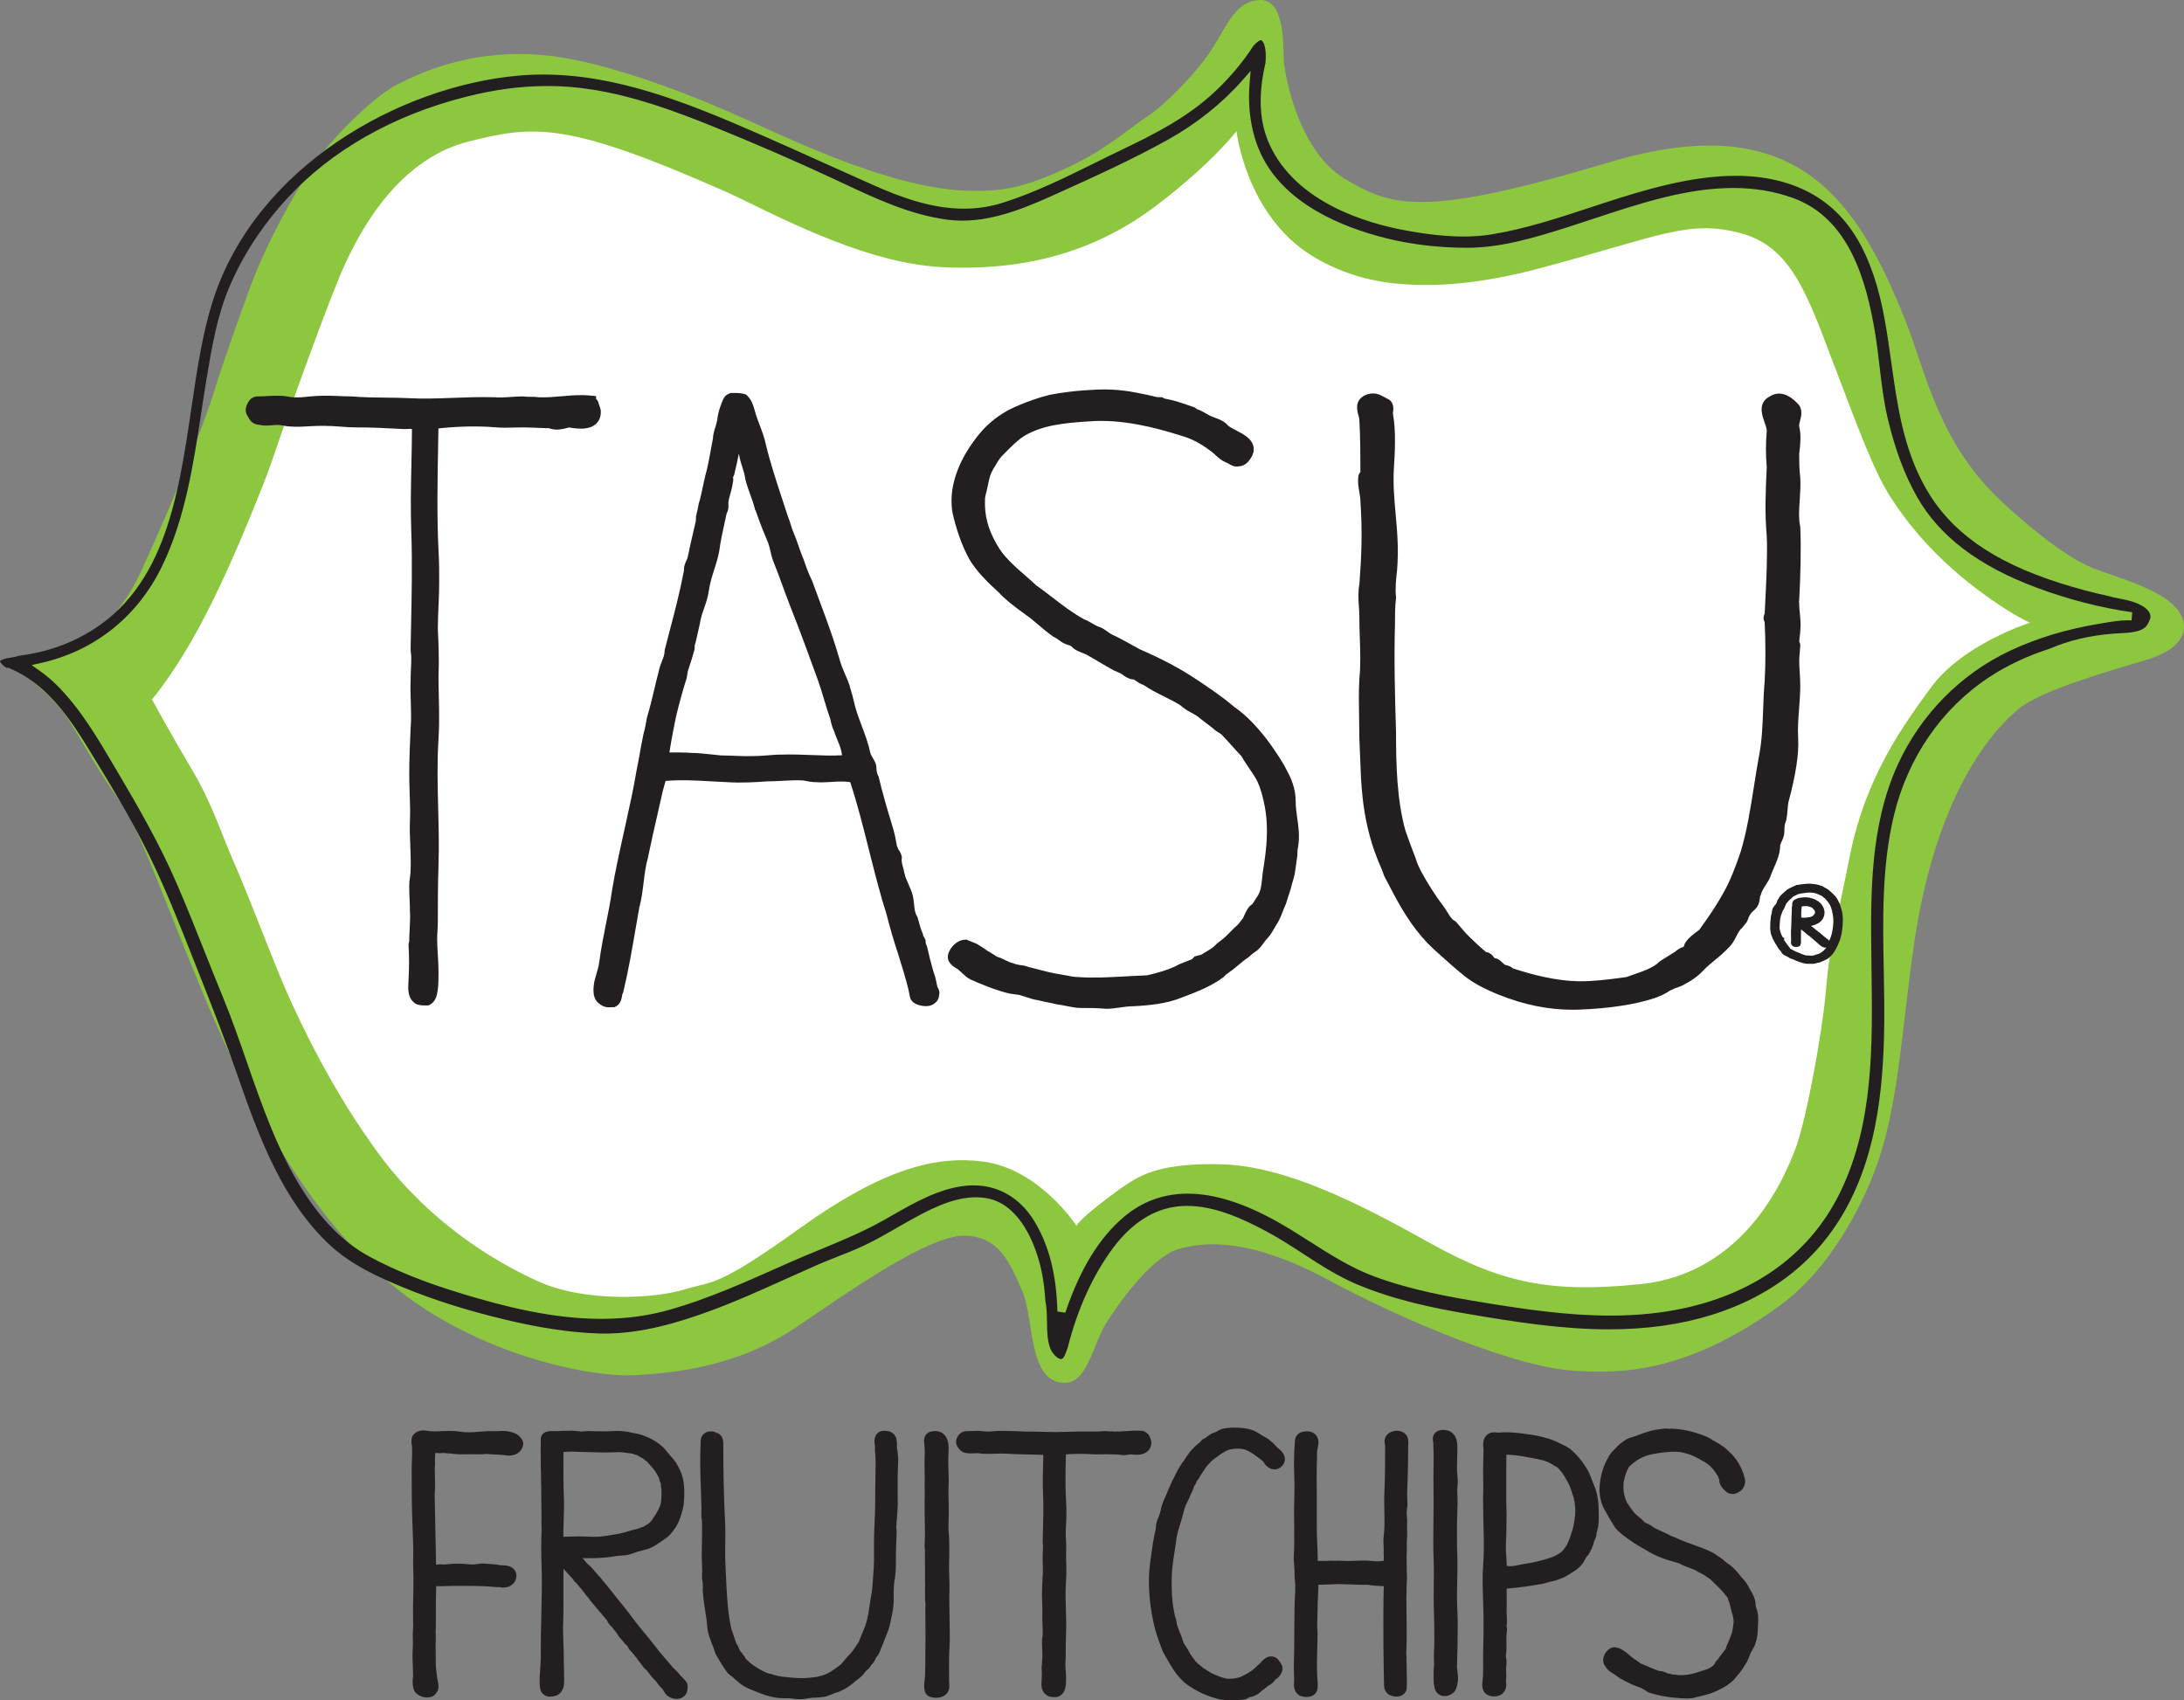
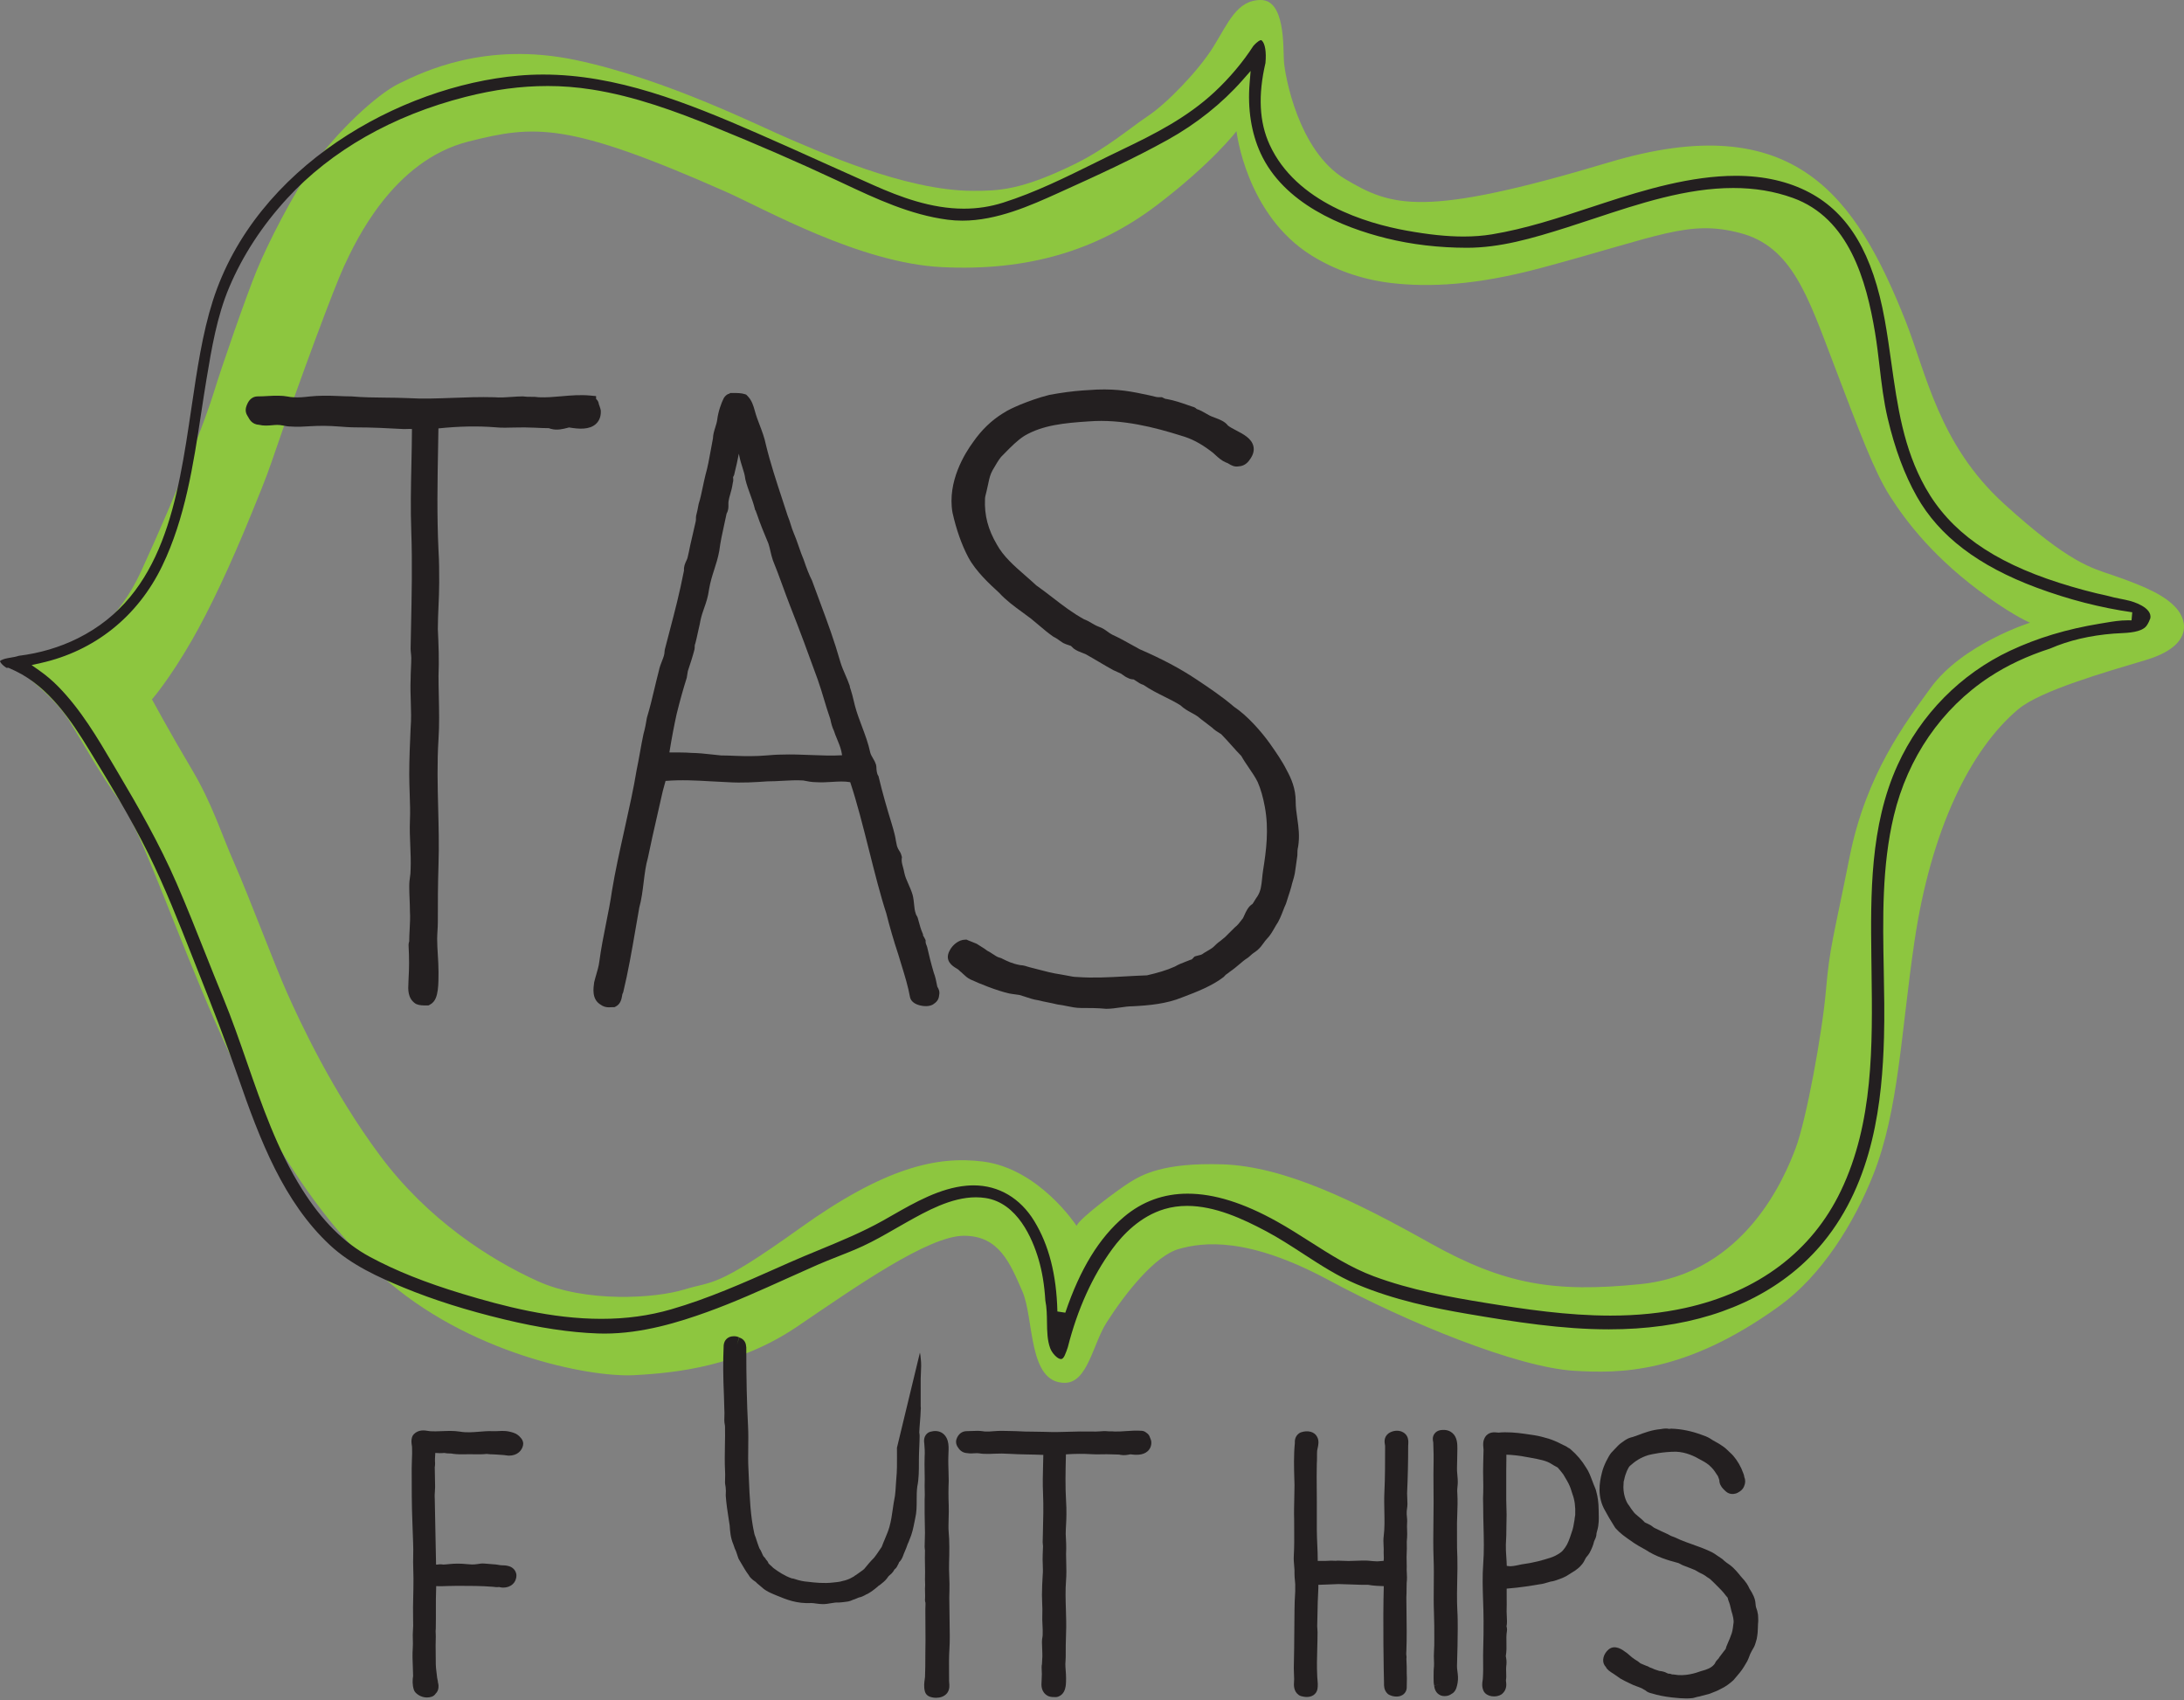
<svg xmlns="http://www.w3.org/2000/svg" id="uuid-7c6b1f7c-924c-4fb1-856e-75d8ff02a4ab" data-name="Layer 2" width="287.378" height="223.736" viewBox="0 0 287.378 223.736">
  <rect x="0" y="0" width="287.378" height="223.736" fill="#808080" stroke="none" />
  <defs>
    <style>      .uuid-3416b3c5-c1cf-4dc7-b0ac-022f6c67ed20 {        fill: #231f20;      }      .uuid-3416b3c5-c1cf-4dc7-b0ac-022f6c67ed20, .uuid-078a2fa9-b64c-4185-996e-d826872687ca, .uuid-ec1022f9-59cd-4275-b8ac-9e1c148788be {        stroke-width: 0px;      }      .uuid-078a2fa9-b64c-4185-996e-d826872687ca {        fill: #8dc63f;      }      .uuid-ec1022f9-59cd-4275-b8ac-9e1c148788be {        fill: #fff;      }    </style>
  </defs>
  <g id="uuid-2f8ff47a-5afd-4493-a72d-7e92f5a30933" data-name="LOGOS">
    <g>
-       <path class="uuid-ec1022f9-59cd-4275-b8ac-9e1c148788be" d="m256.41,89.772c-3.525,4.633-8.864,11.986-11.08,23.066-2.216,11.08-2.82,12.49-3.324,18.332-.504,5.842-2.317,17.425-3.727,21.152-1.41,3.727-9.166,17.828-20.749,18.433-11.583.604-18.231.101-28.303-5.54-10.072-5.641-19.641-10.677-28.001-10.878-8.36-.202-10.677.906-12.288,1.914s-7.151,4.936-7.554,5.943c0,0-5.641-7.554-11.885-8.259-6.245-.705-14.706,1.108-26.087,9.267s-9.166,6.245-13.094,7.454c-3.928,1.209-14.806,2.619-21.253-.302-6.446-2.921-14.806-8.259-21.253-16.922-6.446-8.662-10.777-18.03-12.49-21.857-1.712-3.828-5.137-12.993-7.051-17.325-1.914-4.331-3.022-8.159-5.842-12.893-2.82-4.734-5.741-9.569-5.741-9.569,0,0,8.763-11.885,13.497-25.08,4.734-13.195,10.979-29.713,12.49-32.937,1.511-3.223,8.259-15.914,17.325-17.325,9.065-1.41,13.069-2.26,34.347,7.151,5.238,2.317,18.03,10.173,29.109,10.173s21.353-1.712,29.008-8.36c7.655-6.648,10.374-10.274,10.374-10.274,0,0,3.727,14.706,10.777,17.526,7.051,2.82,14.504,5.54,30.62,1.209,16.116-4.331,19.339-6.648,26.289-4.835,6.95,1.813,9.569,8.562,13.094,17.828,3.525,9.267,4.936,14.001,7.051,17.325,2.115,3.324,9.065,11.08,13.799,14.101l4.734,3.022s-9.267,3.828-12.792,8.461Z" />
      <g>
        <path class="uuid-078a2fa9-b64c-4185-996e-d826872687ca" d="m286.362,80.022c-1.376-1.54-3.613-2.699-8.306-4.314-2.824-.972-5.69-1.542-14.326-9.383-8.636-7.841-10.291-17.302-13.003-24.12-6.48-16.289-14.569-28.167-39.044-20.832-24.39,7.31-28.552,5.843-34.706,2.171-6.154-3.673-7.941-13.698-8.04-15.584-.099-1.886.145-7.959-3.031-7.959s-4.292,3.031-6.278,6.207c-1.985,3.176-6.152,7.44-8.535,9.028s-5.505,4.31-9.663,6.348c-7.123,3.491-10.075,3.525-13.402,3.527-9.04.005-20.622-5.364-24.195-6.853-3.573-1.489-16.01-7.818-28.071-10.357-11.92-2.51-20.15,1.588-23.227,3.077-3.077,1.489-8.316,6.537-11.194,10.607-2.878,4.07-6.158,10.591-7.547,13.966-1.39,3.375-4.665,12.805-5.658,16.08-.993,3.276-4.604,12.746-9.578,23.56-5.687,12.365-16.676,12.574-16.676,12.574,0,0,5,3.511,7.184,7.005,1.776,2.842,4.222,7.279,6.697,10.627,2.475,3.348,5.969,13.393,10.773,24.894,4.804,11.501,11.998,26.987,23.621,37.541,11.282,10.246,27.323,13.441,33.299,13.119,5.675-.306,13.771-1.184,21.487-6.425s17.237-11.918,21.895-11.918,6.073,3.637,7.675,7.277c1.601,3.639.71,12.135,5.627,12.074,2.984-.037,3.655-5.095,5.462-7.926,2.464-3.861,6.352-8.799,9.528-9.692,3.176-.893,9.035-1.643,19.713,4.107,10.312,5.553,24.784,11.484,32.31,11.927,5.801.341,14.508.503,26.999-8.536,5.551-4.018,9.81-10.865,12.357-17.313,3.343-8.465,3.624-18.637,5.404-30.665,2.163-14.624,7.328-25.23,13.66-30.541,2.922-2.451,11.525-4.898,16.79-6.475,6.117-1.832,5.523-5.116,4.001-6.821Zm-32.338,10.517c-3.334,4.608-8.472,11.353-10.637,22.177-2.165,10.824-2.629,11.87-3.121,17.578-.492,5.707-2.606,17.14-3.984,20.781-1.378,3.641-6.571,16.51-20.47,17.902-11.275,1.129-17.811.098-27.651-5.412-9.84-5.511-19.116-10.083-27.282-10.354-7.852-.26-10.664,1.398-12.239,2.382s-6.588,4.725-6.982,5.709c0,0-4.887-7.516-12.321-8.46-6.091-.774-12.988.818-24.108,8.789-11.12,7.971-11.358,6.869-15.195,8.05-3.838,1.181-12.972,1.758-19.27-1.096-6.298-2.854-14.465-8.069-20.763-16.532-6.298-8.463-10.529-17.614-12.202-21.354-1.673-3.739-5.019-12.694-6.888-16.925-1.87-4.231-2.952-7.971-5.707-12.596-2.755-4.625-5.206-9.15-5.206-9.15,0,0,2.293-2.627,5.271-7.813,2.338-4.072,5.03-9.78,7.824-16.634.772-1.894,1.852-4.488,2.631-6.762,3.887-11.342,8.338-23.211,9.567-25.834,1.476-3.149,6.377-13.849,16.364-16.364,8.691-2.188,13.021-2.607,33.809,6.588,5.117,2.263,17.628,9.4,28.439,9.939,11.308.564,20.458-2.169,28.34-8.168,7.315-5.567,10.459-9.72,10.459-9.72,0,0,1.234,10.98,9.881,16.361,2.849,1.773,6.412,3.146,10.486,3.621,4.935.575,11.129.322,19.753-1.996,15.745-4.231,19.352-6.358,26.142-4.587,6.79,1.771,8.89,8.228,12.334,17.281,3.444,9.053,5.32,14.094,7.386,17.341,2.067,3.247,5.832,8.296,12.983,13.361,3.616,2.561,5.452,3.293,5.452,3.293,0,0-8.907,2.813-13.096,8.604Z" />
        <path class="uuid-3416b3c5-c1cf-4dc7-b0ac-022f6c67ed20" d="m139.61,178.833c-.475,0-1.192-.799-1.423-1.429-.386-1.052-.403-2.209-.421-3.434-.013-.934-.027-1.898-.216-2.835-.123-2.029-.413-3.796-.884-5.402-.805-2.748-2.785-7.455-6.995-8.093-.409-.062-.832-.094-1.257-.094-3.252,0-6.5,1.819-9.11,3.28-.495.277-.99.56-1.483.844-1.388.798-2.814,1.617-4.283,2.296-1.105.512-2.246.962-3.35,1.396-.897.354-1.782.704-2.644,1.08-1.337.585-2.669,1.186-4.002,1.788-3.389,1.53-6.893,3.113-10.469,4.403-3.669,1.325-8.522,2.846-13.532,2.846-.301,0-.603-.006-.905-.017-3.648-.131-7.666-.735-12.284-1.848-4.972-1.197-9.302-2.566-13.237-4.187-3.217-1.326-6.887-2.962-9.722-5.611-6.05-5.649-9.171-13.711-12.09-22.171-1.588-4.596-3.346-9.075-5.158-13.643l-.797-2.015c-1.792-4.544-3.646-9.242-5.852-13.705-2.35-4.76-5.232-9.471-7.775-13.628-2.381-3.893-5.284-8.22-9.638-10.338-.278-.134-.566-.267-.862-.398l-.121-.053-.241.014c-.33-.21-.561-.412-.737-.642C-0,87.073,0,86.999,0,86.999H0c.001,0,.125-.225,1.042-.403.13-.025.26-.047.389-.068.342-.057.694-.116,1.04-.234,2.779-.346,5.391-1.12,7.766-2.302,11.303-5.624,13.158-18.179,14.952-30.32.749-5.061,1.454-9.83,2.808-14.073,5.627-17.632,24.509-28.262,40.252-29.65,1.054-.093,2.135-.14,3.212-.14,9.674,0,18.841,3.648,28.163,7.713,2.958,1.289,5.948,2.637,8.84,3.94l.466.21c2.018.909,4.037,1.818,6.06,2.715,3.431,1.519,7.521,3.071,11.836,3.071,1.796,0,3.491-.261,5.182-.798,4.188-1.329,8.191-3.309,12.063-5.225,1.188-.589,2.365-1.171,3.549-1.737,4.371-2.09,8.592-4.243,12.188-7.588,1.962-1.827,3.727-3.922,5.108-6.061.636-.712.934-.768,1.01-.768.019,0,.052,0,.111.055.431.407.609,1.51.477,2.951-.99,4.244-.816,7.784.545,10.748,3.497,7.629,12.757,10.354,17.966,11.3,2.965.538,5.367.788,7.559.788,1.325,0,2.575-.096,3.722-.285,4.441-.733,8.779-2.163,12.975-3.545l1.788-.587c5.299-1.728,11.447-3.573,17.336-3.573,3.681,0,6.944.742,9.697,2.206,5.192,2.759,8.337,8.079,9.898,16.741.332,1.839.596,3.715.851,5.528.826,5.872,1.606,11.413,4.516,16.578,3.227,5.73,8.808,9.701,17.564,12.497,2.213.707,4.394,1.293,6.484,1.741.5.152,1.052.261,1.585.366.415.082.833.164,1.247.273.304.08,2.96.82,2.704,2.287-.069.198-.291.733-.521,1.021-.656.823-2.337.901-3.564.959-.264.012-.511.024-.733.041-3.116.241-5.928.901-8.356,1.962-3.021.976-5.656,2.21-8.006,3.755-6.284,4.128-10.751,10.614-12.577,18.261-1.584,6.627-1.452,13.592-1.324,20.329.053,2.752.114,5.849.032,8.81-.228,8.316-1.345,18.901-8.012,27.002-4.878,5.928-12.191,9.72-21.146,10.965-2.264.314-4.572.467-7.054.467-6.157,0-12.338-.968-18.657-2.047-4.398-.752-9.561-1.802-14.516-3.89-2.514-1.06-4.822-2.562-7.054-4.014-1.558-1.012-3.169-2.058-4.826-2.942-3.109-1.657-6.78-3.352-10.436-3.352-1.032,0-2.026.139-2.956.413-3.214.945-5.524,3.387-6.896,5.27-2.606,3.569-4.57,7.91-5.839,12.902-.105.325-.236.707-.41,1.088-.146.321-.31.483-.487.483ZM72.001,11.32c-3.454,0-6.973.469-10.758,1.433-9.551,2.431-17.663,7.051-23.461,13.36-3.287,3.575-5.851,7.508-7.621,11.691-1.613,3.815-2.313,8.027-2.991,12.1-.228,1.364-.439,2.745-.65,4.131l-.045.297c-1.038,6.824-2.111,13.881-5.136,20.142-3.215,6.657-8.897,11.195-15.999,12.777l-1.183.264.992.697c.911.64,1.757,1.357,2.514,2.131,2.977,3.039,5.152,6.731,7.256,10.301l.656,1.112c2.513,4.244,5.385,9.213,7.679,14.505,1.33,3.07,2.618,6.311,3.753,9.171.775,1.95,1.551,3.9,2.35,5.841,1.147,2.786,2.159,5.7,3.139,8.518,1.977,5.689,4.01,11.541,7.244,16.685,2.626,4.174,5.548,7.088,8.931,8.908,3.419,1.84,7.28,3.383,12.151,4.859,5.391,1.631,11.78,3.299,18.298,3.299,3.271,0,6.277-.409,9.189-1.251,4.861-1.405,9.557-3.492,14.099-5.511l1.385-.616c1.306-.579,2.651-1.134,3.953-1.671,2.84-1.172,5.733-2.364,8.431-3.876l1.246-.708c2.932-1.675,6.252-3.573,9.745-3.888.315-.029.626-.043.933-.043,3.305,0,6.144,1.67,7.994,4.703,1.927,3.16,2.922,7.05,3.04,11.892l1.042.158c1.936-5.738,4.463-9.864,7.726-12.614,2.397-2.022,5.211-3.047,8.363-3.047,3.494,0,7.349,1.204,11.787,3.68,1.476.824,2.925,1.747,4.326,2.64,2.64,1.683,5.371,3.425,8.364,4.543,4.878,1.821,10.105,2.756,14.622,3.49,5.274.857,10.895,1.693,16.537,1.693,3.557,0,6.775-.329,9.838-1.005,9.59-2.116,16.675-7.446,20.488-15.412,4.301-8.978,4.166-19.117,4.034-28.922l-.024-1.928c-.094-8.046-.2-17.166,3.452-25.178,3.028-6.643,8.295-11.99,14.83-15.056,3.569-1.672,7.424-2.833,11.786-3.55l.608-.101c1.126-.189,2.016-.339,3.106-.339.147,0,.298.003.455.008l.094-1.065c-4.163-.592-8.397-1.682-12.585-3.24-7.673-2.858-12.833-6.787-15.772-12.01-1.616-2.868-2.866-6.225-3.822-10.262-.536-2.263-.809-4.597-1.073-6.854-.162-1.381-.345-2.946-.592-4.429-1.146-6.856-3.411-15.066-10.82-17.729-2.445-.878-5.01-1.304-7.841-1.304-6.167,0-12.35,2.047-18.329,4.027-1.201.398-2.382.789-3.546,1.158-4.631,1.467-8.819,2.681-13.187,2.681-3.701-.008-7.254-.427-10.558-1.245-5.885-1.457-13.537-4.585-16.578-11.21-1.22-2.658-1.717-5.84-1.438-9.201l.134-1.615-1.069,1.217c-2.679,3.049-6.09,5.767-9.865,7.861-4.458,2.473-9.162,4.634-14.406,7-3.579,1.615-8.033,3.624-12.587,3.624-.654,0-1.307-.042-1.94-.124-4.918-.642-9.424-2.758-13.78-4.804l-.858-.402c-5.053-2.364-10.465-4.719-16.084-7-5.01-2.034-10.426-4.038-16.088-4.926-1.976-.311-3.9-.462-5.88-.462Z" />
      </g>
      <g>
        <path class="uuid-3416b3c5-c1cf-4dc7-b0ac-022f6c67ed20" d="m79.059,54.046l-.057-.262c-.022-.056-.043-.131-.066-.205-.035-.116-.077-.256-.139-.394-.023-.226-.116-.479-.363-.693v-.371l-.732-.07c-1.331-.13-2.615-.016-3.855.093-1.014.089-1.972.173-2.927.13-.706-.115-1.406-.01-2.018-.105l-.124-.01c-.472,0-.972.035-1.484.071-.737.052-1.499.106-2.247.041-1.922-.052-3.722.016-5.463.082-2.039.076-3.964.148-5.959.031-.978-.045-1.955-.055-2.938-.063-1.42-.013-2.888-.026-4.427-.161-.603,0-1.206-.027-1.819-.054-1.208-.052-2.508-.069-3.749.069-.724.081-1.407.157-2.117.096-.236,0-.47-.045-.741-.097-.708-.137-1.667-.12-2.524-.068-.453.027-.906.054-1.382.054-.995,0-1.337.857-1.466,1.178-.295.737-.024,1.179.138,1.443l.078.132c.151.283.497.932,1.403.984.643.156,1.256.099,1.799.05.421-.038.785-.071,1.353.043.313.062.681.139,1.007.131.86.072,1.739.016,2.592-.038,1.23-.078,2.448-.064,3.757.038.718.056,1.461.114,2.207.114,2.092,0,4.264.106,6.345.223.134,0,.269-.005.403-.009.264-.01.477-.015.663.008-.007,1.558-.041,3.116-.074,4.675-.062,2.895-.126,5.889-.014,8.844.145,4.088.054,8.431-.035,12.632l-.055,2.754c0,.181.021.39.044.614.021.195.045.405.045.615,0,.422-.021.87-.042,1.33-.023.514-.047,1.044-.046,1.538-.041.919-.01,1.89.021,2.829.038,1.165.077,2.368-.021,3.538-.088,1.98-.18,4.028-.18,6.068,0,.869.03,1.719.059,2.559.042,1.226.083,2.384.031,3.55-.046,1.096,0,2.192.045,3.252.043,1.027.088,2.088.044,3.15,0,.444-.038.702-.081,1-.046.315-.098.672-.098,1.234,0,.57.022,1.111.045,1.653.022.52.044,1.039.046,1.645.052.72.004,1.605-.039,2.386-.027.499-.053.966-.053,1.352v.155l.004.01c-.038.119-.093.296-.092.549.087,1.645.087,2.953-.001,4.424,0,.162-.01.331-.019.503-.048.854-.114,2.024.903,2.73l.148.081c.419.176.867.176,1.385.176h.191l.171-.086c.819-.41.96-1.292,1.066-1.958.097-.723.097-1.657.097-2.34,0-.765-.047-1.552-.094-2.314-.042-.708-.085-1.401-.085-2.043,0-.373.022-.72.043-1.067.023-.38.046-.759.046-1.168,0-2.781,0-4.79.089-7.569.08-2.452.017-4.939-.043-7.344-.076-2.995-.154-6.093.042-9.161.122-1.831.081-3.759.041-5.624-.019-.912-.039-1.817-.04-2.663.089-2.102.008-4.139-.088-6.178,0-.994.044-2.016.088-3.037.044-1.024.09-2.083.09-3.106,0-1.321,0-2.819-.09-4.171-.221-4.61-.138-9.132-.05-13.92l.038-2.183c2.729-.284,5.2-.33,7.519-.144.768.08,1.645.054,2.494.029.876-.025,1.716-.024,2.709.025.579.028,1.193.059,1.832.061.084.042.188.081.309.1.764.207,1.554.003,2.136-.147.065-.017.128-.033.187-.048,1.33.225,2.66.308,3.511-.439.33-.29.715-.832.671-1.765Z" />
        <path class="uuid-3416b3c5-c1cf-4dc7-b0ac-022f6c67ed20" d="m123.329,129.816l-.034-.172c-.104-.535-.222-1.141-.418-1.624-.35-1.165-.683-2.523-.879-3.406l-.067-.187c-.063-.127-.138-.342-.138-.53v-.191l-.195-.377c-.05-.09-.136-.24-.14-.214v-.166l-.065-.152c-.233-.544-.345-.962-.488-1.49l-.148-.537-.105-.227s-.048-.069-.087-.14l-.052-.142c-.154-.411-.192-.805-.235-1.261-.037-.383-.074-.779-.194-1.256-.161-.535-.361-.984-.554-1.418-.224-.504-.436-.98-.54-1.498-.04-.24-.104-.481-.171-.725-.115-.421-.214-.784-.162-1.151l.022-.156-.038-.154c-.098-.39-.262-.632-.37-.792-.059-.087-.082-.123-.094-.161l-.044-.106c-.103-.207-.135-.373-.182-.626-.022-.118-.045-.238-.075-.367-.067-.679-.586-2.345-.588-2.35-.497-1.592-1.195-3.998-1.66-5.976l-.033-.141-.081-.121c-.084-.126-.2-.584-.2-1.116l-.042-.257c-.13-.389-.288-.656-.427-.892-.141-.238-.252-.425-.33-.693-.257-1.222-.688-2.367-1.105-3.474-.331-.878-.672-1.787-.912-2.699l-.161-.658c-.135-.56-.241-1.003-.415-1.523l-.06-.18-.01-.01v-.001l-.042-.256c-.163-.487-.372-.971-.575-1.438-.235-.541-.477-1.099-.644-1.656-.832-2.913-1.663-5.147-2.625-7.735-.34-.915-.697-1.876-1.115-3.016-.374-.748-.695-1.551-1.102-2.759-.209-.472-.431-1.109-.645-1.725-.225-.647-.458-1.316-.69-1.84-.156-.362-.258-.7-.362-1.037-.116-.377-.236-.766-.394-1.126-.233-.725-.472-1.449-.711-2.176-.778-2.361-1.583-4.803-2.17-7.23-.182-.91-.497-1.738-.83-2.614-.104-.275-.212-.558-.32-.854-.133-.364-.223-.688-.305-.978-.202-.715-.391-1.39-1.001-1.998l-.135-.135-.181-.06c-.459-.153-.986-.153-1.596-.153h-.335l-.08.08c-.145.031-.325.103-.493.269l-.112.112-.152.211c-.327.654-.725,1.741-.861,2.83-.042.333-.145.664-.255,1.014-.144.462-.294.939-.309,1.457-.101.509-.192,1.018-.282,1.523-.205,1.144-.398,2.223-.7,3.282-.136.542-.253,1.101-.367,1.643-.165.788-.322,1.532-.509,2.095l-.031.124c-.104.63-.21,1.053-.322,1.5l-.024.196c0,.17,0,.456-.026.532l-.74,3.22c-.109.545-.218,1.09-.335,1.563-.024.12-.094.269-.168.427-.151.323-.353.752-.305,1.272-.596,3.04-1.198,5.334-1.895,7.985-.203.774-.415,1.581-.638,2.448l-.025.202c0,.423-.144.789-.327,1.252-.154.391-.33.835-.428,1.334-.218.827-.402,1.602-.585,2.373-.292,1.232-.567,2.396-.972,3.745l-.023.101c-.111.665-.216,1.294-.439,2.083-.17.793-.312,1.586-.454,2.379-.138.77-.275,1.541-.447,2.352-.387,2.378-1.009,5.176-1.611,7.882-.607,2.731-1.234,5.554-1.631,7.995-.208,1.454-.485,2.839-.779,4.306-.324,1.617-.659,3.289-.899,5.091-.066.531-.226,1.079-.396,1.659-.09.308-.18.617-.273,1.008-.116.812-.309,2.172.763,2.885.458.343.834.403,1.167.403.09,0,.178-.004.263-.009.084-.004.177-.009.284-.009h.191l.171-.085c.635-.317.758-.986.832-1.386.017-.089.041-.223.038-.229l.113-.259c.659-2.72,1.141-5.518,1.607-8.225.173-1.002.344-2.001.508-2.92.293-1.052.438-2.226.578-3.362.141-1.136.273-2.209.554-3.175.31-1.551.849-3.913,1.282-5.811.192-.839.367-1.608.505-2.231.112-.558.253-1.059.378-1.501.058-.207.113-.402.161-.587,2.102-.168,3.978-.061,5.953.053.751.043,1.51.087,2.27.115,1.837.116,3.563.001,5.189-.11.637,0,1.292-.036,1.95-.072.919-.05,1.867-.104,2.745-.045.567.113,1.151.226,1.716.226h.013c.695.046,1.377.004,2.037-.036.844-.052,1.648-.101,2.424.033.882,2.628,1.696,5.859,2.485,8.989.731,2.9,1.486,5.898,2.263,8.274.436,1.747.998,3.672,1.573,5.394.14.477.287.954.435,1.431.425,1.378.866,2.804,1.12,4.235.065.262.26.628.817.884.579.266,1.519.39,2.117.091l.088-.051c.385-.257.761-.564.803-1.222.115-.496-.09-.849-.193-1.026-.025-.043-.043-.075-.055-.101Zm-27.482-63.437c-.004-.155-.008-.288.023-.453.042-.292.124-.576.219-.906.12-.418.256-.889.33-1.465.102-.303.065-.576.039-.767-.001-.002-.001-.005-.001-.008.082-.124.169-.298.196-.52.22-.838.388-1.677.551-2.49.005-.024.01-.048.015-.073.023.12.048.238.073.352.108.538.257,1.01.402,1.467.163.513.317.999.37,1.48l.019.107c.178.711.412,1.355.639,1.979.223.612.432,1.19.59,1.819l.054.219.072.071c.001.002.002.004.002.007.033.115.071.24.128.367.456,1.359,1.021,2.716,1.548,3.974.104.312.18.65.259.987.09.389.18.777.32,1.188.445,1.081.847,2.182,1.273,3.348.309.847.622,1.703.956,2.562,1.446,3.671,2.332,6.106,3.676,9.802.33.937.578,1.764.826,2.59.25.833.5,1.666.83,2.606.119.586.243,1.055.472,1.532.106.351.258.717.419,1.102.216.52.439,1.058.559,1.592.034.136.055.271.077.411.006.04.013.081.02.122-1.329.082-2.686.027-4.108-.031-1.25-.05-2.543-.102-3.805-.056-.704,0-1.402.058-2.078.114-1.383.115-2.672.106-4.008.052-.647-.026-1.281-.052-1.81-.052-.027,0-.053.001-.08.001-.455-.038-.896-.089-1.333-.14-.846-.098-1.73-.184-2.577-.196-1.047-.087-2.014-.045-2.923-.065.323-1.976.619-3.535.96-5.075.473-1.894.808-3.094,1.328-4.758l.037-.239c.002-.069.023-.151.04-.235.027-.135.051-.27.063-.392.323-.97.653-1.967.878-2.865l.024-.197c0-.104,0-.347.026-.42l.061-.164c.115-.459.229-.918.344-1.491.042-.213.085-.392.128-.57.071-.297.141-.594.205-.982.135-.629.307-1.116.489-1.633.246-.698.501-1.42.635-2.425.169-1.013.435-1.838.692-2.636.236-.732.48-1.49.654-2.424.149-1.195.408-2.366.658-3.499.105-.477.21-.951.307-1.426.26-.445.248-.874.239-1.198Z" />
        <path class="uuid-3416b3c5-c1cf-4dc7-b0ac-022f6c67ed20" d="m170.491,105.465c0-1.721-.584-3.029-1.201-4.159-.582-1.164-1.389-2.319-2.188-3.46-1.122-1.571-2.97-3.682-4.711-4.836-1.604-1.374-3.328-2.522-4.993-3.633-2.112-1.409-4.495-2.673-7.434-3.947-.322-.176-.636-.352-.948-.525-.897-.501-1.745-.974-2.652-1.387-.228-.114-.419-.253-.62-.399-.31-.226-.662-.483-1.133-.639-.392-.147-.681-.318-.986-.499-.298-.176-.606-.358-.98-.492-1.517-.834-2.767-1.798-4.089-2.818-.714-.55-1.435-1.106-2.207-1.649-.469-.44-.958-.867-1.447-1.294-1.473-1.287-2.865-2.502-3.728-4.072-1.161-1.975-1.658-3.856-1.564-5.957,0-.265.058-.489.139-.799l.059-.233c.099-.396.17-.735.234-1.042.147-.703.243-1.168.577-1.769.461-.805.766-1.304,1.099-1.728l.505-.512c.81-.826,1.649-1.68,2.573-2.268,2.38-1.406,5.242-1.692,8.476-1.9,4.368-.344,8.755.815,12.113,1.87,1.373.391,2.529.987,3.906,2.017.215.143.418.331.632.529.375.346.799.738,1.396.994l.124.042c.057.014.167.081.264.139.284.172.703.423,1.251.329.931-.04,1.355-.68,1.58-1.019.388-.564.516-1.124.382-1.666-.25-1.002-1.314-1.557-2.254-2.047-.408-.212-.829-.431-1.09-.642-.401-.542-1.109-.805-1.74-1.041-.225-.084-.446-.164-.628-.255-.189-.095-.369-.2-.544-.302-.372-.216-.754-.438-1.193-.574-.147-.156-.344-.268-.56-.31l-.587-.202c-.834-.291-1.78-.621-2.804-.808l-.135-.013c-.058-.008-.215-.086-.318-.138l-.171-.085h-.191c-.171,0-.457,0-.533-.026l-1.006-.239c-2.218-.471-3.963-.842-6.839-.741-.05,0-.351.019-.703.044-.432.03-.953.067-1.142.07-1.333.096-2.749.282-4.382.581-1.496.374-2.812.871-3.809,1.27-.801.344-1.629.698-2.34,1.172-1.496.921-2.817,2.2-3.913,3.783-1.048,1.424-3.413,5.172-2.707,9.257.495,2.231,1.217,4.272,2.086,5.902.987,1.851,2.846,3.556,4.027,4.634.955,1.042,2.042,1.833,3.093,2.597.379.276.761.554,1.131.838.404.324.749.617,1.077.897.582.496,1.132.964,1.87,1.48l.2.102c.117.046.454.287.615.404.216.154.408.284.516.338.252.125.473.196.68.259.138.042.226.07.296.105l.352.34c.377.283.777.433,1.131.565.155.058.307.113.42.168.606.331,1.212.689,1.817,1.047.623.368,1.247.736,1.869,1.076l.133.058c.133.044.264.113.397.179.163.082.327.161.49.224.059.041.114.082.167.121.2.148.423.313.715.432.229.14.499.185.759.197.116.061.232.141.361.231.246.171.543.379.932.493.877.608,1.831,1.084,2.755,1.544.75.374,1.461.728,2.109,1.138.466.446.954.711,1.427.969.276.15.56.302.795.467.347.289.694.55,1.041.81.323.242.647.485.916.705.31.31.675.533.968.712.071.044.141.086.206.128.484.488.942,1.002,1.386,1.5.43.482.85.951,1.268,1.375.31.553.658,1.061.994,1.554.425.622.828,1.21,1.153,1.859.39.877.718,2.011.949,3.281.548,2.961.189,5.736-.227,8.331-.059.383-.096.744-.13,1.089-.093.918-.166,1.642-.612,2.346-.138.184-.26.384-.377.576-.099.164-.248.411-.285.444-.551.331-.833.962-1.06,1.468-.069.155-.174.39-.213.441l-.076.087c-.308.411-.599.8-.955,1.068l-1.315,1.304c-.082.082-.165.141-.247.203-.121.091-.241.183-.362.296-.371.255-.621.506-.843.729-.198.199-.558.407-.875.592-.265.154-.517.303-.677.424-.093.062-.2.088-.396.132-.138.03-.275.062-.414.108l-.184.061-.137.139c-.031.031-.059.063-.083.095l-.159.149-.009.003c-.135.037-.281.083-.369.129l-.372.145c-.485.186-1.034.397-1.448.652-1.128.512-2.29.836-3.682,1.16-1.0.034-1.961.088-2.897.14-2.142.12-4.164.233-6.267.08-.425,0-.821-.081-1.278-.174-.272-.056-.549-.111-.841-.153-1.132-.162-2.21-.447-3.252-.724-.348-.092-.689-.182-.979-.253-.345-.115-.735-.244-1.164-.259-1.073-.202-1.648-.489-2.511-.919l-.231-.076c-.23-.038-.567-.264-.865-.462-.234-.156-.474-.316-.725-.435-.213-.175-.527-.374-.95-.635-.149-.092-.285-.177-.382-.241l-.088-.051c-.128-.064-.384-.163-.64-.259-.191-.072-.383-.141-.478-.188l-.171-.085h-.191c-.877,0-1.702.73-2.048,1.421-.761,1.371.435,2.087.829,2.322.132.079.313.188.364.251l.145.141c.153.115.289.246.423.373.26.244.553.522.952.721,1.339.618,3.471,1.471,5.095,1.846.303.06.544.091.786.121.205.025.41.05.601.086.249.071.497.154.746.237.548.182,1.114.371,1.626.44.463.116.896.203,1.33.29.405.081.809.161,1.24.269l.106.019c.394.044.788.125,1.174.204.598.122,1.216.248,1.82.248,1.079,0,2.194,0,3.352.111.616,0,1.24-.089,1.844-.176.575-.082,1.116-.159,1.658-.16,2.165-.108,4.454-.325,6.499-1.168,2.024-.759,3.964-1.535,5.46-2.685l.18-.193c.047-.07.128-.127.267-.221.124-.084.242-.168.348-.264.504-.342.907-.685,1.264-.989.365-.311.709-.605,1.116-.858l.143-.114c.245-.245.616-.541,1.051-.834.41-.329.666-.689.893-1.007.125-.175.246-.35.4-.505.429-.428.751-.989,1.036-1.483l.168-.295c.422-.589.708-1.332.961-1.987.117-.304.224-.585.333-.802l.054-.138c.108-.376.216-.698.323-1.02.116-.348.231-.697.363-1.167.051-.253.128-.506.204-.759.092-.305.182-.612.251-.962l.116-.785c.073-.491.147-.985.222-1.573l.006-.101c0-.426,0-.683.102-1.103.221-1.391.049-2.584-.117-3.738-.107-.744-.209-1.447-.209-2.197Z" />
-         <path class="uuid-3416b3c5-c1cf-4dc7-b0ac-022f6c67ed20" d="m233.432,114.15c.377-.849.802-1.81.802-2.876,0-.104.125-.378.207-.559.165-.362.351-.774.351-1.229,0-.512,0-.955.218-1.476l.045-.146c.08-.384.117-.835.154-1.27.032-.387.065-.788.113-1.028.972-3.573,1.404-6.404,1.284-8.415-.076-1.285.021-2.561.124-3.912.077-1.004.156-2.041.156-3.078,0-.519-.035-1.095-.071-1.671-.033-.541-.068-1.082-.068-1.568,0-.37.047-.848.084-1.244.031-.33.056-.613.056-.767,0-.21-.068-.377-.136-.5.01-.238.038-.445.064-.644.035-.269.067-.528.071-.809.09-.711.01-1.552-.061-2.296-.039-.411-.078-.798-.078-1.112v-.232l-.043-.07c.019-.095.043-.218.042-.322.15-2.647.277-6.744.14-9.58l-.016-.126c-.22-1.055-.14-2.22-.055-3.453.065-.943.133-1.917.065-2.961-.134-1.066-.134-2.167-.139-3.047l.014-.116c.141-1.24.274-2.411-.021-3.581-.023-.126.054-.423.116-.662.167-.641.419-1.608-.341-2.336-.478-.478-1.933-1.934-3.592-.931-1.635.831-1.086,2.412-.758,3.356.155.447.316.908.319,1.202-.142,1.586-.144,3.194-.005,4.781-.139,2.973-.279,6.045.002,9.067.113,2.536-.058,5.902-.195,8.608l-.077,1.579c-.061.125-.147.334-.147.611,0,.224.077.393.141.519.136,2.631.136,5.405.001,7.789-.106,1.228-.153,2.479-.198,3.689-.077,2.061-.15,4.007-.489,5.838-.269,1.436-.496,2.872-.72,4.298-.48,3.049-.933,5.928-1.761,8.655-.673,1.937-1.356,3.81-2.32,5.462-.936,1.711-2.03,3.251-3.092,4.739-.105.082-.215.164-.325.247-.479.361-1.022.77-1.379,1.25-.204.244-.288.5-.344.669-.011.033-.019.066-.032.098-.517.151-.756.342-1.116.634-.358.229-.678.428-1.0.629-.306.19-.613.382-.953.599l-.138.11c-.765.765-2.032,1.202-3.372,1.665-.329.113-.662.228-.994.35l-.904.116c-1.528.199-3.261.425-5.046.425-3.315,0-6.644-.945-8.919-1.687-.334-.291-.711-.385-.952-.446-.057-.014-.114-.026-.08-.007-.114-.061-.245-.189-.372-.313-.187-.184-.401-.392-.686-.506l-.346-.083c-.025-.03-.048-.064-.073-.097-.123-.165-.303-.406-.593-.555-.166-.103-.33-.14-.457-.153-.745-.607-1.371-1.208-2.039-1.849-.656-.63-1.2-1.281-1.725-1.912-.168-.239-.38-.362-.568-.464l-.067-.069c-.281-.281-.486-.617-.704-.973-.154-.251-.306-.498-.484-.735-1.017-1.322-2.11-3.032-2.989-4.671-.266-.534-.518-1.038-.666-1.605-.545-1.416-.968-2.541-1.372-3.723-1.132-4.076-1.228-8.771-1.228-12.876-.138-4.645-.279-9.448-.139-14.274,0-1.232,0-2.296.133-3.363l.012-.095-.011-.095c-.129-1.142.008-2.343.142-3.53.227-2.794.014-5.155-.193-7.437-.18-2.002-.352-3.893-.224-5.985.135-2.249.287-4.795-.134-7.242.004-.032.011-.067.017-.104.054-.348.218-1.399-.779-1.819-.113-.055-.223-.118-.331-.179-.595-.336-1.409-.796-2.596-.253-1.387.693-1.02,2.014-.843,2.648.055.195.116.415.117.584.133,2.125.138,4.822.139,6.862-.116.142-.255.34-.276.61-.09.757.031,1.452.139,2.065.07.403.138.784.139,1.191.268,3.947.152,7.002-.127,10.85-.206,1.076-.139,2.058-.073,3.009.029.428.059.852.059,1.277,0,.944.031,1.888.062,2.828.062,1.865.122,3.626-.061,5.394-.095,1.742-.063,3.498-.032,5.197.016.851.031,1.703.032,2.596.045.862.075,1.712.104,2.55.065,1.806.126,3.512.318,5.196.271,2.718.952,5.607,1.858,7.899.124.348.275.697.429,1.055.191.442.389.898.537,1.371l.065.152c.273.492.512.957.751,1.421.25.485.499.97.781,1.476,1.716,3.158,3.507,5.468,5.615,7.252l.331.298c.98.884,1.906,1.718,3.055,2.637,1.08.865,2.605,1.694,4.533,2.465,3.301,1.321,6.478,1.966,9.689,1.966.23,0,.461-.003.692-.01,3.93-.131,7.576-.676,10.045-1.509.081-.032.146-.052.202-.069.117-.036.256-.078.404-.165.293-.094.525-.223.702-.32.08-.044.154-.087.228-.117l.205-.119c.12-.096.185-.148.356-.217l.112-.056c.21-.125.477-.221.761-.322.331-.118.707-.251,1.021-.441,1.099-.587,1.923-1.21,2.562-1.929.47-.47.916-.837,1.39-1.226.614-.504,1.248-1.027,1.995-1.823.437-.49.653-.922.843-1.303.147-.295.287-.575.538-.908.2-.178.37-.393.509-.571.054-.068.1-.129.104-.14l.18-.201c.137-.217.192-.378.246-.533.023-.069.052-.149.073-.206.217-.433.415-.684.825-1.017.535-.535.595-1.091.635-1.46.009-.086.023-.217.039-.248l.099-.233c.113-.453.364-.842.629-1.253.292-.452.594-.92.739-1.452.108-.289.237-.578.366-.87Z" />
-         <path class="uuid-3416b3c5-c1cf-4dc7-b0ac-022f6c67ed20" d="m242.373,119.941c-.039-.254-.114-.462-.186-.663-.035-.097-.071-.197-.117-.344l.008-.023-.183-.348c-.088-.177-.187-.378-.364-.6-.249-.26-.513-.532-.781-.751l-.087-.083c-.074-.059-.147-.104-.223-.148l-.105-.063c-.172-.087-.328-.174-.531-.3-.089-.043-.186-.083-.301-.102-.176-.083-.346-.113-.487-.139l-.183-.032c-.085-.006-.174-.017-.265-.028-.126-.016-.258-.032-.421-.041-.267,0-.534.024-.817.051l-.108.014c-.057.013-.114.016-.171.02l-.287.041c-.045.009-.093.019-.08.022l-.301.027-.225.116c-.102.033-.223.082-.339.138l-.103.057c-.063.035-.132.075-.211.107-.286.131-.44.252-.682.482-.065.071-.141.135-.216.201-.138.119-.292.254-.402.406-.083.099-.131.198-.17.288l-.117.15c-.046.086-.068.166-.102.283l-.056.132c-.012.047-.027.08-.073.168-.043.031-.087.064-.128.105l-.085.118c-.021.044-.058.087-.086.125-.187.24-.215.489-.235.672-.006.053-.009.106-.024.155l-.028.101c-.018.049-.041.116-.053.197-.04.137-.039.267-.037.337l-.018.147c-.032.263-.068.56-.053.832,0,.054-.004.107-.007.159-.009.137-.018.293.01.424.008.076.018.147.028.212.009.055.018.103.018.145l.035.173c.023.056.039.104.055.151.032.097.064.192.1.252.079.256.209.482.348.72.057.08.113.182.155.261l.128.196c.016.03.032.064.054.099.008.016.017.031.026.045l.192.301.199.222c.018.018.035.034.055.049l.008.013c.038.083.091.197.147.247.154.204.375.302.569.389.11.049.215.095.286.152.1.079.205.121.276.15.073.034.168.064.263.094.056.018.112.033.224.085.044.027.111.067.164.082.303.128.606.242,1.004.351l.106.022c.152.033.358.078.623.058.036-.005.136-.001.204.003.069.003.14.007.207.007.039,0,.077-.001.114-.004v-.003l.144.001.053-.03c.153.002.245-.03.291-.058l.11-.022c.092-.018.186-.036.286-.066.15-.044.293-.109.438-.178l.125-.059c.155-.056.338-.15.571-.295.087-.053.15-.116.253-.213.08-.073.141-.141.197-.203l.056-.064c.086-.071.141-.144.176-.214.104-.132.212-.304.328-.522.141-.238.273-.545.401-.848l.108-.257c.161-.468.256-.86.306-1.27.161-1.111.158-1.945-.001-2.587Zm-4.922-.708c.314-.024.654.045.933.177.041.018.075.052.155.138l.08.082c.082.073.118.13.163.219.087.187.04.3.029.326-.059.132-.179.283-.287.354-.086.061-.209.111-.331.138l-.17.028c-.161.027-.303.051-.455.061-.215.008-.398.004-.549-.009-.014-.397-.021-.8.021-1.164.015-.072.022-.146.029-.22.002-.023.005-.052.012-.085l.004-.001c.099-.022.199-.042.365-.043Zm2.818,4.197c-.238-.19-.492-.392-.749-.639-.174-.125-.346-.251-.487-.376l-.128-.091c-.018-.023-.04-.045-.062-.064l-.412-.327c-.06-.03-.083-.051-.119-.094.018-.005.035-.011.055-.018l.149-.045c.152,0,.273-.063.346-.104l.297-.135c.518-.269.851-.739.912-1.295.053-.513-.159-.904-.317-1.144-.096-.153-.227-.295-.454-.471-.234-.143-.476-.292-.766-.391-.098-.031-.177-.048-.257-.056l-.193-.071h-.159c-.209-.056-.37-.044-.512-.036-.145.009-.329.018-.445.044-.039.008-.08.017-.1.017-.22,0-.418.098-.562.182-.11.041-.34.126-.436.393-.059.177-.048.312-.032.43-.016.038-.041.1-.053.185-.034.126-.017.232-.005.275-.017.239-.034.52-.034.78-.017.701-.034,1.453-.084,2.198l.005.132c.002.035.006.069-.005.177,0,.224.001.412.015.597-.009.095-.005.192-.001.333-.019.105-.069.384.157.627l.162.111c.077.031.52.142.782-.064l.099-.078.044-.117c.072-.19.067-.362.063-.487l-.005-.122c-.008-.055-.003-.113-.001-.178l.005-.998c0-.057.005-.112.009-.168l.003-.037c.089.062.178.127.246.189.28.252.598.507.908.727.175.156.354.308.535.461.252.212.506.426.742.652.252.251.61.41.906.344-.074.099-.166.193-.255.287l-.136.148c-.132.122-.296.217-.486.326l-.047.036c-.251.088-.517.177-.814.264l-.176.014-.081-.002c-.262-.007-.519-.014-.706-.033-.199-.049-.398-.123-.579-.194-.089-.045-.212-.095-.34-.147l-.285-.114c-.134-.035-.238-.095-.371-.171l-.082-.038c-.074-.06-.151-.092-.239-.124l-.109-.072c-.027-.018-.054-.037-.063-.042-.015-.026-.028-.048-.044-.072l-.09-.128c-.011-.019-.024-.038-.041-.059l-.101-.107c-.021-.032-.054-.086-.109-.141-.1-.16-.221-.331-.332-.479l-.118-.201.089-.136-.264-.2c-.177-.329-.29-.638-.366-1.012-.009-.029-.014-.075-.019-.128l-.007-.152c.011-.07.027-.176.014-.23,0-.142.014-.285.026-.431l.023-.277c.027-.395.19-.799.355-1.224.023-.03.057-.071.088-.127.085-.1.123-.214.153-.301.027-.045.072-.121.09-.196.027-.087.061-.16.093-.228l.031-.071c.027-.032.056-.063.084-.094.077-.084.163-.179.235-.288l.107-.101c.076-.073.149-.145.241-.212l.08-.072c.034-.03.086-.077.132-.145l.009-.007c.036-.019.07-.039.102-.058.039-.023.073-.046.115-.06l.264-.127c.25-.16.82-.224,1.329-.282.38-.051.853-.018,1.178.08.245.071.436.166.638.266l.149.073c.043.031.088.057.137.083l.083.1.041.013c.036.038.089.087.161.126.295.318.593.648.748,1.028.061.127.093.249.127.373.026.096.054.192.065.196.013.107.039.226.067.35l.041.185c.029.146.044.317.058.461,0,.079.006.159.012.24.007.087.015.177.007.275l-.001.009c-.042.678-.119,1.21-.238,1.633-.059.22-.137.414-.209.596-.031.08-.062.157-.094.242-.102-.151-.27-.259-.434-.366Z" />
      </g>
    </g>
    <g>
      <path class="uuid-3416b3c5-c1cf-4dc7-b0ac-022f6c67ed20" d="m67.669,188.566c-.884-.321-1.485-.292-2.066-.26-.237.011-.495.025-.822.013-.581-.023-1.163.027-1.727.073-.831.068-1.69.14-2.567-.016-.777-.12-1.548-.09-2.291-.061-.54.022-1.097.043-1.609.008-.081-.008-.163-.021-.246-.035-.469-.077-1.257-.203-1.877.418-.12.12-.207.269-.254.432-.117.41-.061.774-.021,1.04.014.086.03.174.031.319.026.485.005.999-.017,1.543-.016.39-.031.781-.031,1.174,0,2.433,0,4.949.094,7.134,0,.218.023.799.048,1.38.022.545.046,1.091.048,1.358.029.47.019,1.077.008,1.664-.005.286-.01.561-.01.808,0,.362.012.737.024,1.111.011.353.022.706.022,1.048,0,1.081-.018,1.792-.033,2.447-.021.86-.041,1.673-.014,3.091l.003.219c.023.301.003.605-.019.925-.017.236-.031.466-.031.688,0,.212.005.424.011.636.01.373.021.745-.008,1.12-.064.854-.028,1.669.006,2.458.018.41.035.818.038,1.227-.091.497-.108,1.203.099,1.822.049.147.132.281.241.391.403.403.945.622,1.486.622.209,0,.418-.032.618-.1.221-.074.402-.22.522-.406.076-.075.169-.183.242-.329.021-.042.039-.086.054-.131.152-.455.061-.836.005-1.02,0-.107-.022-.264-.057-.365-.011-.073-.024-.161-.05-.258-.021-.236-.052-.474-.082-.71-.048-.375-.094-.729-.094-1.06,0-.433-.005-.858-.011-1.28-.01-.8-.021-1.58.011-2.381,0-.144-.006-.282-.012-.416-.008-.165-.021-.32.002-.475.006-.041.009-.083.01-.125.018-1.056.016-1.841.013-2.567-.003-.951-.005-1.797.04-3.031.52.034,1.02.002,1.545-.013.413-.012.832-.023,1.251-.023,1.603,0,3.12,0,4.758.131v.003c.164.037.512.061.718.018.021.005.04.01.06.015.13.03.291.068.473.068,1.031,0,1.751-.662,1.751-1.61,0-.093-.013-.185-.038-.274-.302-1.054-1.463-1.054-1.9-1.054-.125,0-.258-.027-.398-.051-.222-.037-.495-.083-.797-.089-.18-.022-.37-.035-.573-.048-.162-.011-.334-.021-.515-.041-.333-.036-.658.029-.979.079-.477.073-.898.041-1.353-.006-.714-.075-1.51-.088-2.296-.003-.261.027-.521.057-.781.064-.258-.047-.515-.047-.772.002l-.106.001c-.021,0-.043.001-.065.001-.026-1.412-.061-3.157-.096-4.819l-.077-3.918c-.001-.035-.003-.07-.008-.105-.018-.141.009-.521.025-.774.016-.231.029-.446.029-.604,0-.484-.012-.944-.024-1.398-.011-.403-.021-.801-.022-1.209.019-.084.047-.23.043-.479-.033-.404-.009-.888.027-1.389.026.002.054.004.081.006.317.021.672.047,1.085-.002.273.059.543.065.771.069.081.002.157.001.221.008.052.017.105.028.16.035.604.081,1.147.07,1.677.061l.473-.006.618.006c.578.01,1.124.017,1.673-.044.359.047.647.053.885.059.144.003.28.005.441.022.177.016.344.026.508.037.293.019.578.037.921.094.054.009.109.014.164.014,1.155,0,1.723-.694,1.868-1.345.017-.072.024-.145.024-.219,0-.391-.206-.657-.332-.791-.218-.279-.545-.519-.843-.617Z" />
-       <path class="uuid-3416b3c5-c1cf-4dc7-b0ac-022f6c67ed20" d="m89.249,220.119c-.029-.039-.06-.075-.095-.109l-.257-.251c-.242-.233-.471-.454-.659-.704-.239-.294-.485-.574-.732-.856-.391-.444-.759-.864-1.14-1.391l-.378-.473c-.476-.6-.992-1.249-1.478-1.81-.411-.476-.881-1.103-1.335-1.71l-.568-.754c-.464-.569-.927-1.153-1.393-1.74-.765-.964-1.537-1.937-2.327-2.873-.06-.071-.14-.141-.217-.192-.001-.001-.003-.001-.004-.002-.054-.106-.125-.203-.213-.291-.033-.033-.073-.067-.12-.104-.054-.09-.121-.183-.208-.272-.093-.093-.191-.181-.254-.273-.035-.054-.076-.103-.122-.148-.098-.098-.207-.19-.32-.284-.109-.091-.233-.193-.271-.258-.044-.076-.097-.145-.159-.208-.121-.122-.235-.251-.349-.382,1.383.016,2.704.006,3.976-.218l.399-.051c.309-.041.628-.084.898-.084.578,0,1.103-.189,1.565-.354.152-.055.307-.11.486-.166.17-.057.345-.098.523-.14.426-.102.908-.217,1.393-.478.259-.13.554-.324.827-.51l.232-.159c.106-.083.225-.162.345-.244.372-.253.836-.568,1.144-1.01.446-.574.735-1.054.945-1.577.151-.404.252-.709.34-1.02.112-.335.169-.611.234-1.015.199-1.998.051-3.435-.451-4.483-.355-.827-.794-1.49-1.306-1.974-.064-.081-.128-.156-.192-.231-.056-.066-.113-.132-.163-.199-.595-.81-1.425-1.455-2.459-1.917-.102-.057-.265-.146-.48-.214-.533-.246-1.14-.354-1.631-.442l-.156-.027c-.081-.014-.157-.033-.231-.052-.163-.04-.362-.089-.589-.101-.571-.089-1.13-.102-1.88-.048-.628.03-1.159.019-1.698.01-.273-.005-.547-.01-.836-.011-.352-.031-.682-.004-.973.019-.161.014-.321.027-.398.031-.144-.013-.286-.028-.426-.043-.426-.047-.868-.095-1.254-.056-.528,0-1.074,0-1.596.048l-.246-.006c-.294-.01-.661-.022-1.078.083-.438.11-.747.501-.755.952-.036,2.131.012,4.39.058,6.575l.039,3.785c-.026.341-.016.682-.002,1.029.01.277.022.56,0,.89-.048,1.335-.048,2.772,0,4.157.086,2.176.029,4.57-.026,6.886-.034,1.46-.068,2.907-.068,4.293v1.033c0,.496-.04,1.038-.078,1.571-.071.984-.139,1.914.004,2.66.072.361.281.661.591.844.48.286,1.022.18,1.331.092.103-.016.206-.047.304-.096.383-.191.662-.544.829-1.047.016-.045.027-.091.036-.138.075-.418.064-1.093.036-2.154-.011-.381-.021-.758-.021-1.075,0-.855-.028-1.672-.056-2.449-.033-.923-.064-1.794-.039-2.578.055-1.312.047-2.523.039-3.695-.006-.874-.012-1.746.009-2.684v-.81c.157.169.312.338.466.505l.429.461c.077.096.159.185.24.273.053.057.108.107.128.129.081.204.228.376.415.488.107.118.209.245.308.368.147.184.292.359.435.508l.112.146c.09.118.182.235.235.316.036.055.078.105.125.152-.021-.021-.046-.048-.055-.059.04.06.105.157.196.246.179.179.279.315.438.552.159.238,2.008,2.41,2.097,2.499.053.053.118.131.156.176.143.424.446.711.668.903.035.068.077.132.127.192.099.137.221.271.346.399.058.104.133.225.231.335.028.048.048.088.067.128.048.096.111.184.188.26.09.09.16.181.232.271.113.143.229.284.37.426l-.003.003c.042.07.094.136.151.193.102.103.206.189.299.265.01.021.021.042.031.062.065.132.135.263.2.362.037.056.085.113.133.161.061.061.182.174.245.264.036.055.078.105.125.152.051.051.092.102.129.149.025.031.051.061.075.091.09.147.197.256.291.335.038.078.092.172.169.268.097.14.201.27.302.395.073.09.145.174.197.26.038.064.083.122.135.176.043.074.096.144.157.205.115.115.226.227.365.336.349.477.714.964,1.175,1.397.263.379.575.75.972,1.153.019.031.035.065.053.099.095.175.224.413.44.629.058.058.122.108.192.15.161.097.554.332,1.078.332.222,0,.467-.042.729-.154.74-.37.74-1.137.74-1.505,0-.461-.281-.742-.387-.848-.311-.311-.606-.606-.845-.925Zm-15.057-23.336c-.069-1.534-.06-3.3-.052-5.007l.003-.711c.041-.003.082-.005.123-.008.19-.012.38-.022.538-.038.39-.023.818-.004,1.27.018.771.039,1.545.035,2.271.061.638.023,1.299.047,2.029.018.218,0,.422-.014.619-.027.523-.036,1.009.016,1.549.099.229.035.453.069.674.093.173.08.333.119.454.149.044.011.09.019.125.032.054.026.113.066.179.107.16.101.35.219.57.311.107.09.224.175.341.259.112.08.267.19.307.246.005.007.01.015.016.021.101.134.23.274.379.435.27.288.574.613.869,1.161.068.166.157.3.256.436l.008.044c.015.098.031.196.054.285.042.168.104.301.169.429.003.013.006.026.01.042.005.041.005.088.007.139.006.177.013.405.075.643.028.595-.005,1.266-.08,1.772-.116.542-.495,1.174-.664,1.455l-.081.128c-.273.432-.489.771-.817,1.065-.054.054-.22.149-.341.22l-.168.098c-.029.018-.058.036-.084.057-.095.07-.269.126-.452.185-.163.053-.323.106-.476.172-.431.085-.849.21-1.255.332-.364.109-.738.223-1.092.298l-.498.085c-.697.12-1.486.256-2.198.325-.566.025-1.034.005-1.53-.016-.372-.016-.754-.032-1.194-.032-.31,0-.62.013-.93.026-.36.015-.71.032-1.05.021-.004-.684.019-1.381.044-2.106.036-1.066.073-2.17.024-3.323Z" />
-       <path class="uuid-3416b3c5-c1cf-4dc7-b0ac-022f6c67ed20" d="m118.024,190.504c-.014-.104-.006-.203-.002-.292.008-.172.017-.389-.036-.618-.019-.4-.188-.676-.34-.845-.433-.479-1.047-.479-1.413-.479-.294,0-.656.171-.847.396-.388.458-.342,1.148-.265,1.598.019.077.015.186.01.312-.007.162-.017.363.014.492.093.865.076,1.692.058,2.567-.009.381-.017.769-.016,1.14-.024.691-.024,1.384-.024,2.082,0,.675,0,1.355-.022,2.048-.016.45-.036.899-.058,1.35-.042.923-.084,1.846-.084,2.769l.004.877c.007,1.12.015,2.177-.093,3.247-.018.174-.035.456-.055.773-.03.494-.071,1.171-.118,1.43-.139.692-.221,1.27-.299,1.822-.109.769-.203,1.433-.433,2.276-.149.52-.36,1.022-.584,1.554-.149.355-.298.71-.43,1.069-.111.157-.22.318-.329.481-.231.344-.45.668-.656.923-.512.512-.886.97-1.283,1.455l-.042.053c-.212.177-.465.352-.702.519-.122.086-.24.169-.351.249-.165.082-.263.171-.276.192-.168.097-.615.353-.856.422-.032.01-.065.021-.096.033-.173.068-.311.102-.483.136-.041.008-.081.019-.121.032-.298.1-.72.142-1.21.19-1.176.143-2.403.014-3.292-.099-.546-.034-1.182-.166-1.71-.354-.162-.066-.309-.086-.415-.092-.914-.305-1.82-.905-2.441-1.376-.166-.165-.305-.3-.465-.43-.049-.057-.104-.114-.169-.178-.019-.053-.04-.106-.067-.161-.049-.098-.112-.186-.19-.264-.019-.021-.04-.039-.06-.056-.046-.102-.115-.215-.221-.319-.026-.026-.054-.051-.082-.074-.026-.042-.057-.092-.097-.156-.054-.09-.084-.17-.12-.257-.048-.114-.1-.236-.17-.379-.019-.037-.04-.073-.064-.108-.045-.067-.095-.132-.139-.238-.135-.338-.27-.754-.385-1.108l-.111-.339c-.015-.045-.032-.089-.054-.131-.044-.088-.075-.212-.106-.335-.506-2.258-.61-4.723-.72-7.334l-.056-1.278c-.045-.832-.034-1.716-.022-2.652.012-.94.024-1.911-.024-2.838-.159-3.024-.233-6.304-.233-10.32,0-.082.001-.114-.019-.193-.041-.777-.581-1.071-.899-1.177l-.316.948.293-.962c-.29-.131-.534-.189-.998-.122-.079.012-.156.032-.23.061-.388.155-.844.519-.815,1.397-.082,1.768-.066,3.87.046,6.384,0,.302.013.604.025.898.011.255.021.505.025.835.028.31.016.639.007.948-.006.177-.011.349-.011.51,0,.203.029.391.062.577.014.072.031.143.031.246.021.82.005,1.677-.012,2.533-.019,1.089-.041,2.214.016,3.298.027.335.017.651.007.975-.005.191-.011.386-.011.585,0,.065.007.132.019.196.061.307.074.471.074.555,0,.047.003.095.01.142.021.15.009.286.002.418-.006.111-.012.222-.009.403.075,1.063.238,2.112.396,3.127l.122.791c.05.753.107,1.606.477,2.468.037.074.06.159.087.245.06.19.132.42.261.651.044.141.094.281.144.422.052.144.103.287.144.432.024.084.06.165.104.24l.325.553c.314.538.609,1.046.953,1.504.005.007.01.013.015.019.044.086.124.229.267.371.231.23.346.317.576.467.026.021.054.039.083.056.001.003.004.005.007.008.089.1.188.204.352.327.111.08.216.175.319.267.199.178.425.378.67.518.379.237.749.392,1.047.517l.318.133c1.372.568,2.671,1.101,4.609,1.005.185,0,.378.03.576.059.304.042.615.082.926.082.393,0,.73-.06,1.027-.113.166-.03.335-.061.592-.088.054-.009.109-.011.167-.011.244,0,.49.005.775-.037.109-.019.21-.027.306-.036.164-.016.318-.032.474-.064.226-.045.406-.125.538-.184.041-.019.081-.04.119-.051.06-.012.133-.035.19-.058.189-.075.376-.151.544-.228.323-.054.595-.194.834-.318l-.003-.006c.043-.021.085-.046.125-.072.06-.021.126-.047.194-.081.409-.227.859-.55,1.339-.96.04-.033.076-.07.11-.109.096-.052.225-.127.314-.22l.182-.149c.243-.196.494-.399.818-.888.021-.027.1-.094.157-.143.089-.075.178-.151.26-.233.163-.163.277-.349.365-.517.228-.163.342-.374.402-.518.099-.145.159-.295.203-.428.191-.181.349-.4.491-.76.078-.232.174-.456.271-.684.13-.305.261-.615.368-.95.094-.194.182-.413.236-.569.355-.807.502-1.55.631-2.206.038-.191.075-.381.113-.554.206-.854.205-1.656.204-2.432-.001-.602-.002-1.224.084-1.821.209-.993.209-2.147.209-3.163v-.375c0-.528.025-1.107.05-1.657.022-.526.044-1.026.044-1.44,0-.16-.018-.28-.047-.47,0-.093.011-.204.019-.316.015-.17.027-.34.025-.414l.051-.663c.042-.521.085-1.062.092-1.495.037-.217.017-.404.001-.537v-3.661c0-.202.013-.434.026-.682.032-.596.072-1.334-.028-2.033-.01-.256-.06-.507-.1-.698Z" />
+       <path class="uuid-3416b3c5-c1cf-4dc7-b0ac-022f6c67ed20" d="m118.024,190.504l.004.877c.007,1.12.015,2.177-.093,3.247-.018.174-.035.456-.055.773-.03.494-.071,1.171-.118,1.43-.139.692-.221,1.27-.299,1.822-.109.769-.203,1.433-.433,2.276-.149.52-.36,1.022-.584,1.554-.149.355-.298.71-.43,1.069-.111.157-.22.318-.329.481-.231.344-.45.668-.656.923-.512.512-.886.97-1.283,1.455l-.042.053c-.212.177-.465.352-.702.519-.122.086-.24.169-.351.249-.165.082-.263.171-.276.192-.168.097-.615.353-.856.422-.032.01-.065.021-.096.033-.173.068-.311.102-.483.136-.041.008-.081.019-.121.032-.298.1-.72.142-1.21.19-1.176.143-2.403.014-3.292-.099-.546-.034-1.182-.166-1.71-.354-.162-.066-.309-.086-.415-.092-.914-.305-1.82-.905-2.441-1.376-.166-.165-.305-.3-.465-.43-.049-.057-.104-.114-.169-.178-.019-.053-.04-.106-.067-.161-.049-.098-.112-.186-.19-.264-.019-.021-.04-.039-.06-.056-.046-.102-.115-.215-.221-.319-.026-.026-.054-.051-.082-.074-.026-.042-.057-.092-.097-.156-.054-.09-.084-.17-.12-.257-.048-.114-.1-.236-.17-.379-.019-.037-.04-.073-.064-.108-.045-.067-.095-.132-.139-.238-.135-.338-.27-.754-.385-1.108l-.111-.339c-.015-.045-.032-.089-.054-.131-.044-.088-.075-.212-.106-.335-.506-2.258-.61-4.723-.72-7.334l-.056-1.278c-.045-.832-.034-1.716-.022-2.652.012-.94.024-1.911-.024-2.838-.159-3.024-.233-6.304-.233-10.32,0-.082.001-.114-.019-.193-.041-.777-.581-1.071-.899-1.177l-.316.948.293-.962c-.29-.131-.534-.189-.998-.122-.079.012-.156.032-.23.061-.388.155-.844.519-.815,1.397-.082,1.768-.066,3.87.046,6.384,0,.302.013.604.025.898.011.255.021.505.025.835.028.31.016.639.007.948-.006.177-.011.349-.011.51,0,.203.029.391.062.577.014.072.031.143.031.246.021.82.005,1.677-.012,2.533-.019,1.089-.041,2.214.016,3.298.027.335.017.651.007.975-.005.191-.011.386-.011.585,0,.065.007.132.019.196.061.307.074.471.074.555,0,.047.003.095.01.142.021.15.009.286.002.418-.006.111-.012.222-.009.403.075,1.063.238,2.112.396,3.127l.122.791c.05.753.107,1.606.477,2.468.037.074.06.159.087.245.06.19.132.42.261.651.044.141.094.281.144.422.052.144.103.287.144.432.024.084.06.165.104.24l.325.553c.314.538.609,1.046.953,1.504.005.007.01.013.015.019.044.086.124.229.267.371.231.23.346.317.576.467.026.021.054.039.083.056.001.003.004.005.007.008.089.1.188.204.352.327.111.08.216.175.319.267.199.178.425.378.67.518.379.237.749.392,1.047.517l.318.133c1.372.568,2.671,1.101,4.609,1.005.185,0,.378.03.576.059.304.042.615.082.926.082.393,0,.73-.06,1.027-.113.166-.03.335-.061.592-.088.054-.009.109-.011.167-.011.244,0,.49.005.775-.037.109-.019.21-.027.306-.036.164-.016.318-.032.474-.064.226-.045.406-.125.538-.184.041-.019.081-.04.119-.051.06-.012.133-.035.19-.058.189-.075.376-.151.544-.228.323-.054.595-.194.834-.318l-.003-.006c.043-.021.085-.046.125-.072.06-.021.126-.047.194-.081.409-.227.859-.55,1.339-.96.04-.033.076-.07.11-.109.096-.052.225-.127.314-.22l.182-.149c.243-.196.494-.399.818-.888.021-.027.1-.094.157-.143.089-.075.178-.151.26-.233.163-.163.277-.349.365-.517.228-.163.342-.374.402-.518.099-.145.159-.295.203-.428.191-.181.349-.4.491-.76.078-.232.174-.456.271-.684.13-.305.261-.615.368-.95.094-.194.182-.413.236-.569.355-.807.502-1.55.631-2.206.038-.191.075-.381.113-.554.206-.854.205-1.656.204-2.432-.001-.602-.002-1.224.084-1.821.209-.993.209-2.147.209-3.163v-.375c0-.528.025-1.107.05-1.657.022-.526.044-1.026.044-1.44,0-.16-.018-.28-.047-.47,0-.093.011-.204.019-.316.015-.17.027-.34.025-.414l.051-.663c.042-.521.085-1.062.092-1.495.037-.217.017-.404.001-.537v-3.661c0-.202.013-.434.026-.682.032-.596.072-1.334-.028-2.033-.01-.256-.06-.507-.1-.698Z" />
      <path class="uuid-3416b3c5-c1cf-4dc7-b0ac-022f6c67ed20" d="m124.931,211.894c0-.31-.006-.607-.011-.9-.011-.532-.021-1.046.01-1.598.025-.673,0-1.349-.024-2.001-.023-.633-.045-1.23-.023-1.797.044-1.076.057-3.029-.051-3.984-.046-.482-.027-1.128-.008-1.81.018-.595.034-1.201.012-1.752-.046-1.054-.046-2.144.001-3.195,0-.343-.014-.752-.027-1.19-.022-.685-.048-1.462-.019-2.144,0-.097.006-.212.012-.338.023-.481.053-1.08-.101-1.592-.315-1.053-1.204-1.509-2.312-1.19-.163.047-.311.134-.432.254-.46.46-.371,1.05-.336,1.306.044.528.087,1.137.044,1.711-.024.655-.013,1.335-.001,2.003.012.621.023,1.231,0,1.836,0,.191.005.393.011.599.01.378.021.776-.011,1.231v1.737c0,.406.012.873.023,1.34.012.448.023.896.023,1.288,0,.306-.013.637-.024.953s-.022.619-.022.877c0,.104.013.226.03.355.007.051.017.106.018.124-.024.652-.013,1.293-.001,1.934.012.604.023,1.206,0,1.858,0,.135.005.274.011.418.009.223.021.458-.005.692-.004.037-.006.073-.006.11,0,.162.005.345.011.531.009.298.019.67-.003.847-.005.041-.008.083-.008.124,0,.149.031.274.065.368.01.16,0,.321-.006.481-.006.14-.012.278-.012.417,0,.724.006,1.425.011,2.109.011,1.307.021,2.554-.011,3.805,0,.981,0,1.996-.042,2.951-.01.096-.023.193-.038.293-.061.435-.14.977.017,1.598.075.303.287.553.573.676.243.104.568.175.91.175.515,0,1.066-.158,1.429-.595.021-.026.042-.054.061-.082.315-.471.262-.986.227-1.328-.011-.108-.023-.232-.017-.291.004-.036.006-.073.006-.11l-.006-.935c-.008-.998-.018-2.13.052-3.132.065-1.013.044-2.209.022-3.366-.01-.567-.021-1.133-.021-1.673Z" />
      <path class="uuid-3416b3c5-c1cf-4dc7-b0ac-022f6c67ed20" d="m151.385,189.319c-.019-.051-.04-.099-.061-.144-.065-.256-.227-.497-.507-.666-.156-.133-.353-.22-.573-.236-.733-.055-1.425-.008-2.092.039-.516.036-1.002.069-1.47.055-.191-.022-.395-.025-.604-.025-.143-.001-.287.004-.434-.016-.303-.036-.607.005-.931.022-.373.021-.756.043-1.144.017-1.022-.021-1.973.007-2.894.034-1.062.033-2.063.061-3.098.014-.518-.019-1.035-.023-1.556-.027-.738-.005-1.503-.011-2.33-.067-.311,0-.622-.012-.939-.022-.645-.024-1.325-.031-2.028.03-.361.032-.7.062-1.069.039-.111,0-.214-.019-.316-.035-.458-.073-.953-.057-1.422-.034-.231.011-.461.022-.702.022-.39,0-.926.144-1.27.834-.162.324-.269.822.154,1.374.278.42.661.648,1.139.68.388.069.743.043,1.036.022.201-.015.395-.019.603.013.2.032.371.059.572.06.477.03.953.007,1.416-.016.634-.032,1.278-.025,1.921.016,1.48.093,2.997.075,4.497.142-.008.429-.019.857-.03,1.286-.033,1.23-.067,2.501-.007,3.767.075,1.692.027,3.504-.019,5.257l-.029,1.177c0,.104.013.225.029.354.008.051.018.105.018.161,0,.164-.011.339-.021.518-.014.23-.026.466-.024.647-.022.404-.007.827.01,1.258.019.484.038.942-.01,1.418-.047.845-.096,1.718-.096,2.59,0,.376.016.744.031,1.107.021.496.042.965.017,1.421-.025.499-.001.98.023,1.443.023.432.045.84.022,1.285,0,.131-.017.211-.031.291-.032.178-.062.356-.062.647,0,.253.012.493.024.733.011.205.022.411.026.719.022.245-.001.586-.021.888-.015.21-.027.407-.029.575-.024.095-.046.222-.045.39.044.655.044,1.174-.002,1.812,0,.052-.005.105-.009.16-.024.354-.091,1.296.805,1.793.055.03.111.056.171.075.295.098.578.098.878.098.127,0,.252-.024.37-.071.739-.294.88-.996.945-1.327.06-.364.06-.791.06-1.103,0-.335-.025-.684-.051-1.025-.021-.279-.043-.552-.043-.805,0-.138.011-.265.021-.393.014-.178.026-.355.026-.546,0-1.159,0-1.993.046-3.15.043-1.057.01-2.113-.022-3.136-.04-1.24-.08-2.522.019-3.769.067-.809.046-1.64.024-2.442-.011-.377-.021-.75-.021-1.06.048-.921.003-1.836-.046-2.635,0-.404.023-.82.046-1.236.024-.452.048-.904.048-1.345,0-.569,0-1.216-.049-1.797-.114-1.907-.07-3.792-.024-5.788l.007-.315c1.204-.079,2.31-.088,3.349-.021.427.035.9.024,1.358.015.452-.012.886-.011,1.395.01.286.012.588.023.9.025.049.015.103.027.163.036.491.102.975.002,1.298-.065l.017-.003c.638.085,1.645.172,2.281-.415.335-.308.503-.741.475-1.221-.008-.136-.049-.288-.109-.409Z" />
-       <path class="uuid-3416b3c5-c1cf-4dc7-b0ac-022f6c67ed20" d="m168.246,190.619l-.155-.136c-.101-.087-.188-.186-.274-.281-.173-.191-.366-.404-.624-.58-.293-.294-.625-.469-.898-.613-.099-.052-.198-.103-.27-.147l-.092-.062c-.158-.109-.347-.235-.448-.28-.514-.323-.966-.45-1.573-.56-.022-.004-.141-.018-.163-.021-.392-.044-.797-.089-1.329-.089-.494,0-1.032.056-1.557.16-.06.012-.119.029-.176.052-.25.1-.448.225-.624.336-.097.022-.202.059-.31.119l-.041.015c-.151.052-.357.122-.57.284-.112.074-.219.155-.324.236-.12.092-.226.172-.319.221-.221.08-.406.235-.529.436-.027.021-.054.042-.081.062-.14.108-.278.22-.402.345-.019.019-.036.038-.054.058-.072.043-.15.099-.226.175-.048.048-.091.106-.128.172l-.075.069c-.117.104-.258.231-.38.392-.164.184-.248.352-.264.383-.058.062-.147.163-.23.311-.107.133-.185.264-.248.367-.029.049-.056.101-.084.136-.033.033-.065.069-.093.106-.509.678-.927,1.494-1.175,2.031l-.141.272c-.122.232-.242.466-.281.573-.034.068-.07.154-.142.33-.052.103-.094.207-.133.306-.017.042-.031.083-.039.102-.05.074-.089.154-.116.238l-.05.132c-.031.076-.061.153-.081.208-.232.511-.521,1.147-.721,1.794-.016.05-.027.102-.035.153-.03.217-.094.467-.215.838-.043.174-.117.333-.181.48-.066.151-.127.294-.186.473-.075.265-.092.504-.105.696-.009.116-.017.226-.053.364-.142.659-.287,1.341-.387,2.036l-.133.931c-.112.771-.228,1.562-.296,2.315-.169,2.079.011,4.402.534,6.9.269,1.298.684,2.398,1.085,3.462l.131.348c.021.054.045.105.074.155.133.228.264.458.395.689.68,1.196,1.382,2.434,2.472,3.341.82.656,1.641,1.08,2.451,1.459.972.399,2.111.826,3.337.826.596,0,.968-.027,1.432-.062l.465-.033c.043-.003.086-.009.129-.018.272-.054.471-.175.634-.285.285-.05.593-.122.946-.323.306-.145.518-.348.675-.497.044-.043.085-.088.111-.108.046-.023.09-.05.131-.079.145-.103.269-.207.389-.308.144-.123.24-.204.318-.244.38-.164.615-.451.787-.66.047-.058.09-.12.062-.122.131-.05.25-.126.35-.225.126-.124.371-.367.505-.743.137-.291.233-.796-.273-1.366-.203-.397-.556-.649-.971-.696-.728-.084-1.246.478-1.598.896-.193.15-.375.323-.55.492-.098.095-.192.188-.288.267-.446.372-.936.648-1.676,1.02-.425.147-.98.295-1.833.255-.77-.162-1.409-.439-2.092-.757-.129-.093-.271-.179-.415-.263-.097-.056-.195-.109-.275-.174-.056-.044-.115-.082-.178-.113-.039-.019-.109-.051-.12-.051-.016-.016-.032-.03-.049-.045-.015-.018-.028-.032-.041-.045-.046-.046-.097-.088-.15-.124-.083-.056-.153-.119-.224-.179-.091-.078-.195-.168-.318-.255-.069-.092-.158-.182-.272-.267-.121-.177-.24-.338-.357-.495-.13-.175-.256-.343-.321-.439-.242-.486-.512-.901-.771-1.302l-.14-.217c-.143-.492-.325-.995-.502-1.39l-.112-.293c-.096-.248-.192-.498-.267-.727-.012-.058-.018-.119-.025-.182-.021-.179-.048-.394-.123-.624-.03-.135-.08-.244-.122-.32-.009-.109-.027-.238-.066-.375-.042-.215-.084-.468-.127-.728-.154-.885-.221-1.83-.221-3.16,0-.493-.001-1.031.042-1.596.113-1.195.318-2.525.517-3.812l.128-.835c.1-.524.262-1.042.433-1.591.127-.407.252-.812.352-1.215.114-.455.25-.972.42-1.353.087-.203.195-.406.28-.566l.118-.227c.027-.055.049-.111.066-.171.047-.165.117-.302.215-.491l.093-.181c.1-.199.167-.398.233-.607.019-.06.039-.122.058-.177.085-.091.184-.223.255-.404.04-.092.062-.169.066-.204.029-.039.059-.077.087-.115.135-.176.296-.388.413-.652.147-.201.283-.414.42-.627.242-.381.472-.741.755-.98.08-.069.149-.149.204-.238.08-.058.159-.121.231-.194.094-.094.221-.185.344-.269l.925-.661c.119-.061.233-.126.346-.19.167-.095.341-.193.453-.226.736-.22,1.664-.224,2.272-.021.541.203,1.058.583,1.514.918l.174.128c.045.032.126.099.175.123.091.084.181.161.323.255.048.029.122.106.22.231.058.137.143.261.248.363l-.005.005c.955.955,1.765.44,1.988.262.339-.271.529-.641.534-1.041.009-.698-.532-1.151-.822-1.395Z" />
      <path class="uuid-3416b3c5-c1cf-4dc7-b0ac-022f6c67ed20" d="m184.522,188.413c-.524-.246-1.213-.185-1.749.152-.032.019-.062.041-.092.065-.625.498-.496,1.197-.448,1.461.01.051.024.105.024.166,0,2.136,0,4.152-.094,6.1-.04.827-.022,1.666-.005,2.478.024,1.149.047,2.234-.08,3.25-.065.46-.042.896-.021,1.319.015.272.031.546.011.887,0,.143.006.278.012.413.008.179.019.353-.002.525-.007.052-.013.104-.017.157-.298.017-.598.039-.827.064-.36-.004-.772-.045-1.211-.089-.351-.035-.986-.015-1.843.019-.315.013-.591.023-.744.023-.118,0-.435-.013-.733-.024s-.581-.022-.675-.022c-.055,0-.11.005-.164.014-.081.013-.208.007-.344-.002-.112-.005-.222-.01-.436-.007-.356.036-1.12.05-1.691.029.004-.719-.028-1.431-.06-2.126-.029-.654-.06-1.312-.06-1.978v-3.613c0-.565-.005-1.14-.011-1.717-.01-1.14-.021-2.286.008-3.323.025-.33.026-.661.026-.986,0-.271-.001-.536.018-.764.01-.092.035-.19.058-.289.094-.404.234-1.017-.064-1.535-.333-.666-1.215-.892-2.103-.595-.102.033-.197.084-.283.148-.551.412-.553.97-.542,1.277-.16,1.61-.113,3.214-.067,4.766l.021.765c0,.52-.014,1.091-.028,1.677-.023.955-.048,1.943-.019,2.829l.006,1.237c.009,1.223.018,2.376-.051,3.537-.029.477.011.923.05,1.353.032.358.062.696.042,1.054,0,.294.027.589.057.883.031.315.06.61.037.948l.002.457c-.051.856-.096,1.691-.096,2.5,0,.876-.012,1.739-.023,2.591-.012.837-.023,1.663-.023,2.478,0,.413-.012.826-.023,1.24-.012.432-.023.863-.023,1.295,0,.25.012.512.024.774.011.231.022.461.022.681,0,.087-.007.178-.013.269-.033.489-.088,1.309.62,1.812.093.066.196.116.306.147.186.053.457.111.75.111.283,0,.586-.055.851-.223.299-.189.494-.482.55-.812.082-.456.041-.893.005-1.277-.018-.18-.036-.361-.037-.595-.057-1.1-.025-2.229.008-3.426.019-.731.04-1.467.04-2.203,0-.139-.012-.29-.025-.449-.01-.112-.021-.231-.021-.318.016-.526.026-1.073.037-1.625.019-1.052.041-2.14.1-3.062.021-.257.019-.514.014-.767.276-.01.577-.019.878-.03.714-.023,1.428-.047,1.773-.069.28,0,.815.021,1.406.043,1.137.042,2.003.073,2.497.056.606.121,1.509.162,2.057.176-.136,4.505-.009,11.438.031,12.754-.009.295-.027.908.439,1.371.075.075.162.138.258.185.335.168,1.129.386,1.731.012.352-.217.56-.591.56-1,0-.195.005-.39.01-.585.011-.425.022-.864-.01-1.245,0-.641,0-1.247-.043-1.904.017-.116.035-.315-.019-.573-.011-.087-.007-.137.001-.234.007-.093.014-.185.013-.254.065-1.698.042-3.32.021-4.89-.011-.757-.021-1.502-.023-2.165.025-.352.026-.705.026-1.057,0-.305-.001-.609.015-.854.065-.486.04-.935.019-1.33-.014-.252-.03-.501-.01-.82,0-.208-.005-.422-.011-.639-.01-.396-.021-.806.008-1.215.022-.314.018-.626.012-.935-.007-.332-.014-.645.035-.983.026-.341.016-.682.003-1.029-.011-.277-.023-.56-.003-.854.03-.417-.001-.713-.026-.95-.021-.2-.037-.358-.018-.67,0-.09.019-.186.033-.287.031-.211.06-.432.06-.651,0-.174-.012-.472-.024-.769-.011-.266-.022-.531-.023-.642.097-2.177.142-4.159.142-6.239l.007-.13c.014-.202.032-.478-.017-.715-.062-.441-.339-.805-.758-.999Z" />
      <path class="uuid-3416b3c5-c1cf-4dc7-b0ac-022f6c67ed20" d="m191.719,219.103l.004-.144c.046-1.602.09-3.157.09-4.624,0-.587,0-1.678-.049-2.362-.045-.72-.045-1.515-.045-2.284,0-.632.015-1.256.03-1.879.021-.939.045-1.909.015-2.921-.045-.769-.045-1.541-.045-2.288v-1.06c-.021-.764.007-1.522.033-2.254.032-.893.065-1.815.009-2.794-.036-.358.001-.749.05-1.195.028-.436-.012-.86-.051-1.27-.031-.33-.06-.643-.041-.955,0-.273.01-.602.021-.958.013-.441.026-.923.026-1.474.002-.606.004-1.52-.668-2.09-.279-.238-.78-.494-1.575-.361-.328.055-.607.229-.787.491-.292.427-.198.875-.143,1.105,0,.279.013.571.025.856.011.242.021.478.021.693v.866c-.031,1.231-.021,2.464-.011,3.695.006.607.011,1.215.011,1.822,0,.808-.011,1.625-.021,2.445-.021,1.642-.042,3.339.021,4.964.046,1.148.034,2.341.022,3.493-.012,1.178-.023,2.396.024,3.596.046,1.105.046,2.264.046,3.385,0,.636,0,1.185-.044,1.801-.026.342-.016.697-.002,1.052.01.279.022.558.007.778-.055.436-.055,1.017-.055,1.578,0,.376.006.71.077.993l.97-.242-.973.257c.044.296.145.987.883,1.282.079.031.162.053.247.064.093.012.18.017.261.017.429,0,.705-.147.921-.302.096-.048.184-.111.26-.188.341-.341.429-.8.511-1.228.108-.578.039-1.096-.021-1.553-.037-.279-.072-.543-.056-.809Z" />
      <path class="uuid-3416b3c5-c1cf-4dc7-b0ac-022f6c67ed20" d="m210.353,198.611c0-.793-.119-1.685-.301-2.309-.056-.277-.167-.535-.265-.763l-.073-.172c-.088-.214-.165-.421-.239-.62-.21-.56-.427-1.141-.767-1.627-.559-.93-1.199-1.685-2.079-2.447-.089-.077-.19-.137-.299-.179-.069-.059-.174-.138-.361-.229-.185-.074-.378-.175-.576-.276-.312-.16-.635-.322-.891-.413-.435-.192-.94-.33-1.431-.462l-.22-.06c-.592-.157-1.281-.252-1.835-.328l-.48-.069c-.945-.141-2.32-.257-3.356-.144-.055-.003-.114-.01-.17-.017-.316-.034-1.167-.138-1.619.652-.292.508-.237,1.016-.201,1.352.01.088.021.179.021.273,0,.287-.011.574-.022.866-.012.329-.024.664-.023.977-.024.679-.013,1.357-.001,2.024.012.622.023,1.232.003,1.788-.034.474-.024.925-.013,1.367.005.195.01.389.01.582,0,.838.021,1.675.042,2.513.04,1.605.082,3.267-.039,4.875-.125,1.652-.069,3.287-.016,4.869.029.87.06,1.743.06,2.621,0,1.214,0,2.47-.046,3.718-.021.559-.016,1.126-.01,1.695.008.737.015,1.435-.038,2.191,0,.09-.018.175-.03.261-.052.325-.128.817.117,1.367.05.111.12.213.206.299.304.304.743.438,1.173.438.344,0,.682-.086.939-.239.049-.029.095-.062.138-.1.652-.559.552-1.304.509-1.622-.008-.056-.019-.112-.01-.218.019-.127.038-.264.038-.421,0-.208-.006-.409-.012-.601-.009-.29-.017-.564.002-.713.059-.412.06-.733.005-1.059-.009-.098-.026-.201-.056-.327.109-.655.097-1.24.084-1.805-.011-.495-.021-.963.057-1.434.049-.289.005-.521-.048-.689.061-.256.061-.506.061-.696,0-.23-.013-.459-.025-.689-.01-.188-.021-.375-.021-.562.021-.639.015-1.241.009-1.82-.005-.408-.009-.805-.002-1.188,1.715-.127,3.56-.432,4.303-.565.418-.042.809-.161,1.122-.257.118-.036.231-.071.335-.097.024-.007.109-.019.134-.027.144-.021.286-.048.408-.088l.128-.043c.571-.189,1.22-.403,1.8-.81.087-.065.174-.114.252-.161.065-.038.125-.074.181-.11.05-.028.093-.058.13-.085.076-.035.149-.079.216-.133l.162-.124c.182-.137.405-.304.612-.55.294-.306.443-.612.564-.86l.057-.113c.024-.051.092-.13.162-.213.117-.139.229-.275.334-.453.286-.516.505-1.078.602-1.522.021-.072.054-.131.081-.186.096-.195.24-.491.24-.885.002-.041.035-.15.057-.224l.048-.17c.221-.796.203-1.505.185-2.19-.004-.183-.009-.37-.009-.565Zm-10.097,7.231c-.118.021-.255.051-.406.084-.377.083-1.012.22-1.362.147-.065-.011-.142-.021-.225-.028-.008-.401-.034-.799-.06-1.188-.038-.576-.074-1.12-.057-1.619.059-.795.065-1.592.07-2.361.004-.503.008-1.011.026-1.562,0-.311-.012-.634-.023-.963-.012-.316-.023-.64-.023-.962v-3.942c0-.323.005-.641.011-.959.005-.355.011-.711.01-1.072.65.008,1.633.103,3.116.387l.108.021c1.151.212,2.061.38,2.71.814.165.11.344.208.523.305.097.053.195.103.288.16.223.234.436.511.681.826l.057.073c.084.147.172.296.262.445.146.244.297.494.432.764.194.388.359.83.519,1.4.291.787.402,1.609.361,2.704,0,.08-.019.152-.032.223-.028.147-.051.289-.059.43l-.028.169c-.077.477-.165,1.016-.347,1.491l-.044.134c-.241.727-.45,1.355-.806,1.853-.191.268-.396.54-.65.702-.446.311-.865.521-1.329.665-.982.314-2.187.66-3.672.852-.017.003-.034.005-.051.009Z" />
      <path class="uuid-3416b3c5-c1cf-4dc7-b0ac-022f6c67ed20" d="m231.341,212.793l-.008-.195c0-.048-.004-.097-.011-.144-.048-.329-.133-.647-.266-.995-.037-.174-.046-.294-.054-.4-.033-.424-.089-.78-.498-1.524-.019-.037-.042-.072-.066-.106-.054-.099-.128-.231-.25-.412-.154-.356-.38-.8-1.116-1.578-.317-.404-.891-1.096-1.395-1.473l-.246-.173c-.174-.12-.335-.231-.543-.407-.128-.149-.275-.25-.385-.323-.036-.029-.074-.056-.114-.08-.184-.11-.326-.213-.457-.307-.229-.164-.435-.307-.69-.435-.78-.391-1.685-.714-2.561-1.027-.558-.199-1.103-.394-1.524-.57-.112-.056-.211-.099-.309-.141-.065-.027-.131-.056-.206-.093-.179-.089-.342-.15-.505-.21-.095-.034-.19-.066-.226-.081-.27-.162-.737-.377-1.335-.647-.308-.153-.513-.249-.666-.32-.28-.131-.29-.135-.494-.298-.15-.131-.335-.221-.713-.4-.1-.047-.199-.093-.275-.132-.333-.359-.631-.601-.876-.798-.29-.234-.481-.39-.706-.714l-.076-.102c-.09-.117-.197-.246-.252-.356-.039-.077-.088-.149-.144-.215-.451-.511-.864-1.7-.74-2.897.003-.034.005-.068.005-.102,0-.077,0-.184.022-.24.024-.06.042-.122.055-.186.153-.823.543-1.648.761-1.83.708-.629,1.372-1.089,2.44-1.419.414-.103,1.899-.44,3.618-.441,1.338.048,2.509.638,3.156,1.022.306.153.766.399,1.176.731.549.507.637.633,1.02,1.228l.088.124c.065.089.085.116.124.248l.059.157c.025.065.073.188.077.231,0,.43.193.841.575,1.223.025.025.118.112.146.136.172.174.632.634,1.445.401.032-.01.065-.021.097-.033.09-.036.756-.318.979-.88.197-.432.214-.844.049-1.23-.01-.062-.023-.139-.043-.235-.014-.068-.034-.135-.061-.198-.125-.293-.21-.502-.252-.627-.012-.036-.026-.072-.042-.107-.382-.816-.929-1.587-1.42-2.019-.355-.355-.767-.746-1.145-.976-.284-.202-.544-.347-.817-.497-.216-.118-.443-.241-.764-.46-.3-.181-.804-.387-1.102-.473-1.299-.481-2.606-.75-3.92-.798-.116,0-.216.008-.321.03-.328-.086-.722-.049-1.097.026-1.192.108-2.102.45-3.117.836-.101.029-.196.066-.304.11-.082.016-.162.042-.241.082-.033.012-.068.018-.103.026-.138.032-.283.069-.519.168-.387.192-.59.348-.737.461-.042.031-.08.062-.17.117-.285.191-.588.517-.907.861-.127.137-.254.273-.433.457-.351.421-1.023,1.703-1.231,2.643-.331,1.273-.641,3.187.448,5.017.167.333.761,1.364,1.275,2.161.031.048.066.093.105.135.633.685,1.023.966,2.434,1.938.419.279.886.535,1.215.715.119.065.217.117.239.13,1.407.939,2.936,1.393,4.363,1.772.059.017.121.052.226.111.168.097.334.185.476.231.186.074.366.142.541.207.253.096.496.185.738.294.053.023.071.031.128.045.076.03.163.086.227.124.071.041.13.074.16.09.016.008.065.036.135.082.035.023.071.044.108.062l.264.128c.125.059.186.089.466.257.005.003.014.008.024.014.061.053.122.094.175.129.041.034.084.065.13.093.363.218.438.292.793.647l.337.335c.512.505.954.941,1.292,1.416.032.045.068.087.107.126.102.102.138.158.14.158.003.009.025.067.057.223.015.072.036.142.066.209.125.281.251.724.355,1.246.007.034.016.069.026.102.189.603.351,1.22.259,1.651-.008.036-.014.072-.018.109-.062.626-.16,1.088-.291,1.374-.019.041-.035.084-.048.128-.068.229-.178.468-.287.714-.106.241-.215.486-.305.731-.026.072-.044.146-.053.222-.012.025-.031.061-.059.094-.143.172-.181.224-.263.336-.062.084-.154.21-.37.49-.013.017-.025.033-.037.051-.065.071-.139.165-.199.288-.001.003-.049.075-.234.262-.113.111-.199.241-.254.384-.055.107-.09.147-.134.195-.379.442-.911.649-1.702.858-.034.009-.068.019-.101.032-.571.217-2.048.69-3.443.422-.062-.013-.127-.019-.19-.019-.025,0-.056.003-.094,0-.144-.068-.293-.107-.469-.093-.064-.022-.189-.071-.399-.177-.042-.021-.085-.039-.13-.054-.171-.058-.429-.117-.695-.138l-.623-.209c-.209-.11-.429-.191-.625-.256-.16-.112-.318-.176-.462-.211-.197-.093-.359-.156-.502-.211-.246-.096-.284-.11-.411-.237-.057-.057-.12-.106-.189-.147-.167-.102-.422-.255-.54-.347-.064-.06-.114-.1-.199-.142-.043-.031-.087-.074-.145-.127-.123-.111-.281-.254-.51-.436-.055-.045-.079-.072-.143-.103-.435-.329-1.454-1.1-2.307-.392-.693.595-.914,1.502-.512,2.109.037.056.079.108.127.155l.021.021c.163.381.565.632,1.049.935l.87.608c.412.241.823.435,1.203.614.157.073.309.144.522.247.131.053.274.105.418.158.115.042.231.084.392.146.195.065.4.168.607.306.044.029.094.056.144.078.278.27.639.356.909.419.725.227,1.551.393,2.545.511l.242.024c.585.06,1.115.113,1.665.113.272,0,.548-.013.837-.045.052-.006.103-.016.154-.029l.494-.137c.048-.012.091-.018.129-.023.102-.017.235-.038.381-.094.306-.086.648-.172.992-.257.044-.012.087-.025.129-.042l.312-.122c.36-.139.732-.282,1.05-.462.748-.346,1.259-.755,1.743-1.187.083-.083.147-.164.21-.248l.317-.374c.574-.679.671-.805,1.303-1.892.115-.231.203-.461.285-.68.067-.182.138-.371.197-.454.038-.054.102-.19.13-.251.019-.042.046-.08.072-.123.117-.19.296-.478.402-.876.153-.463.184-.644.219-.917.053-.262.061-.479.089-1.127l.016-.477c.046-.325.029-.648.018-.884Z" />
    </g>
  </g>
</svg>